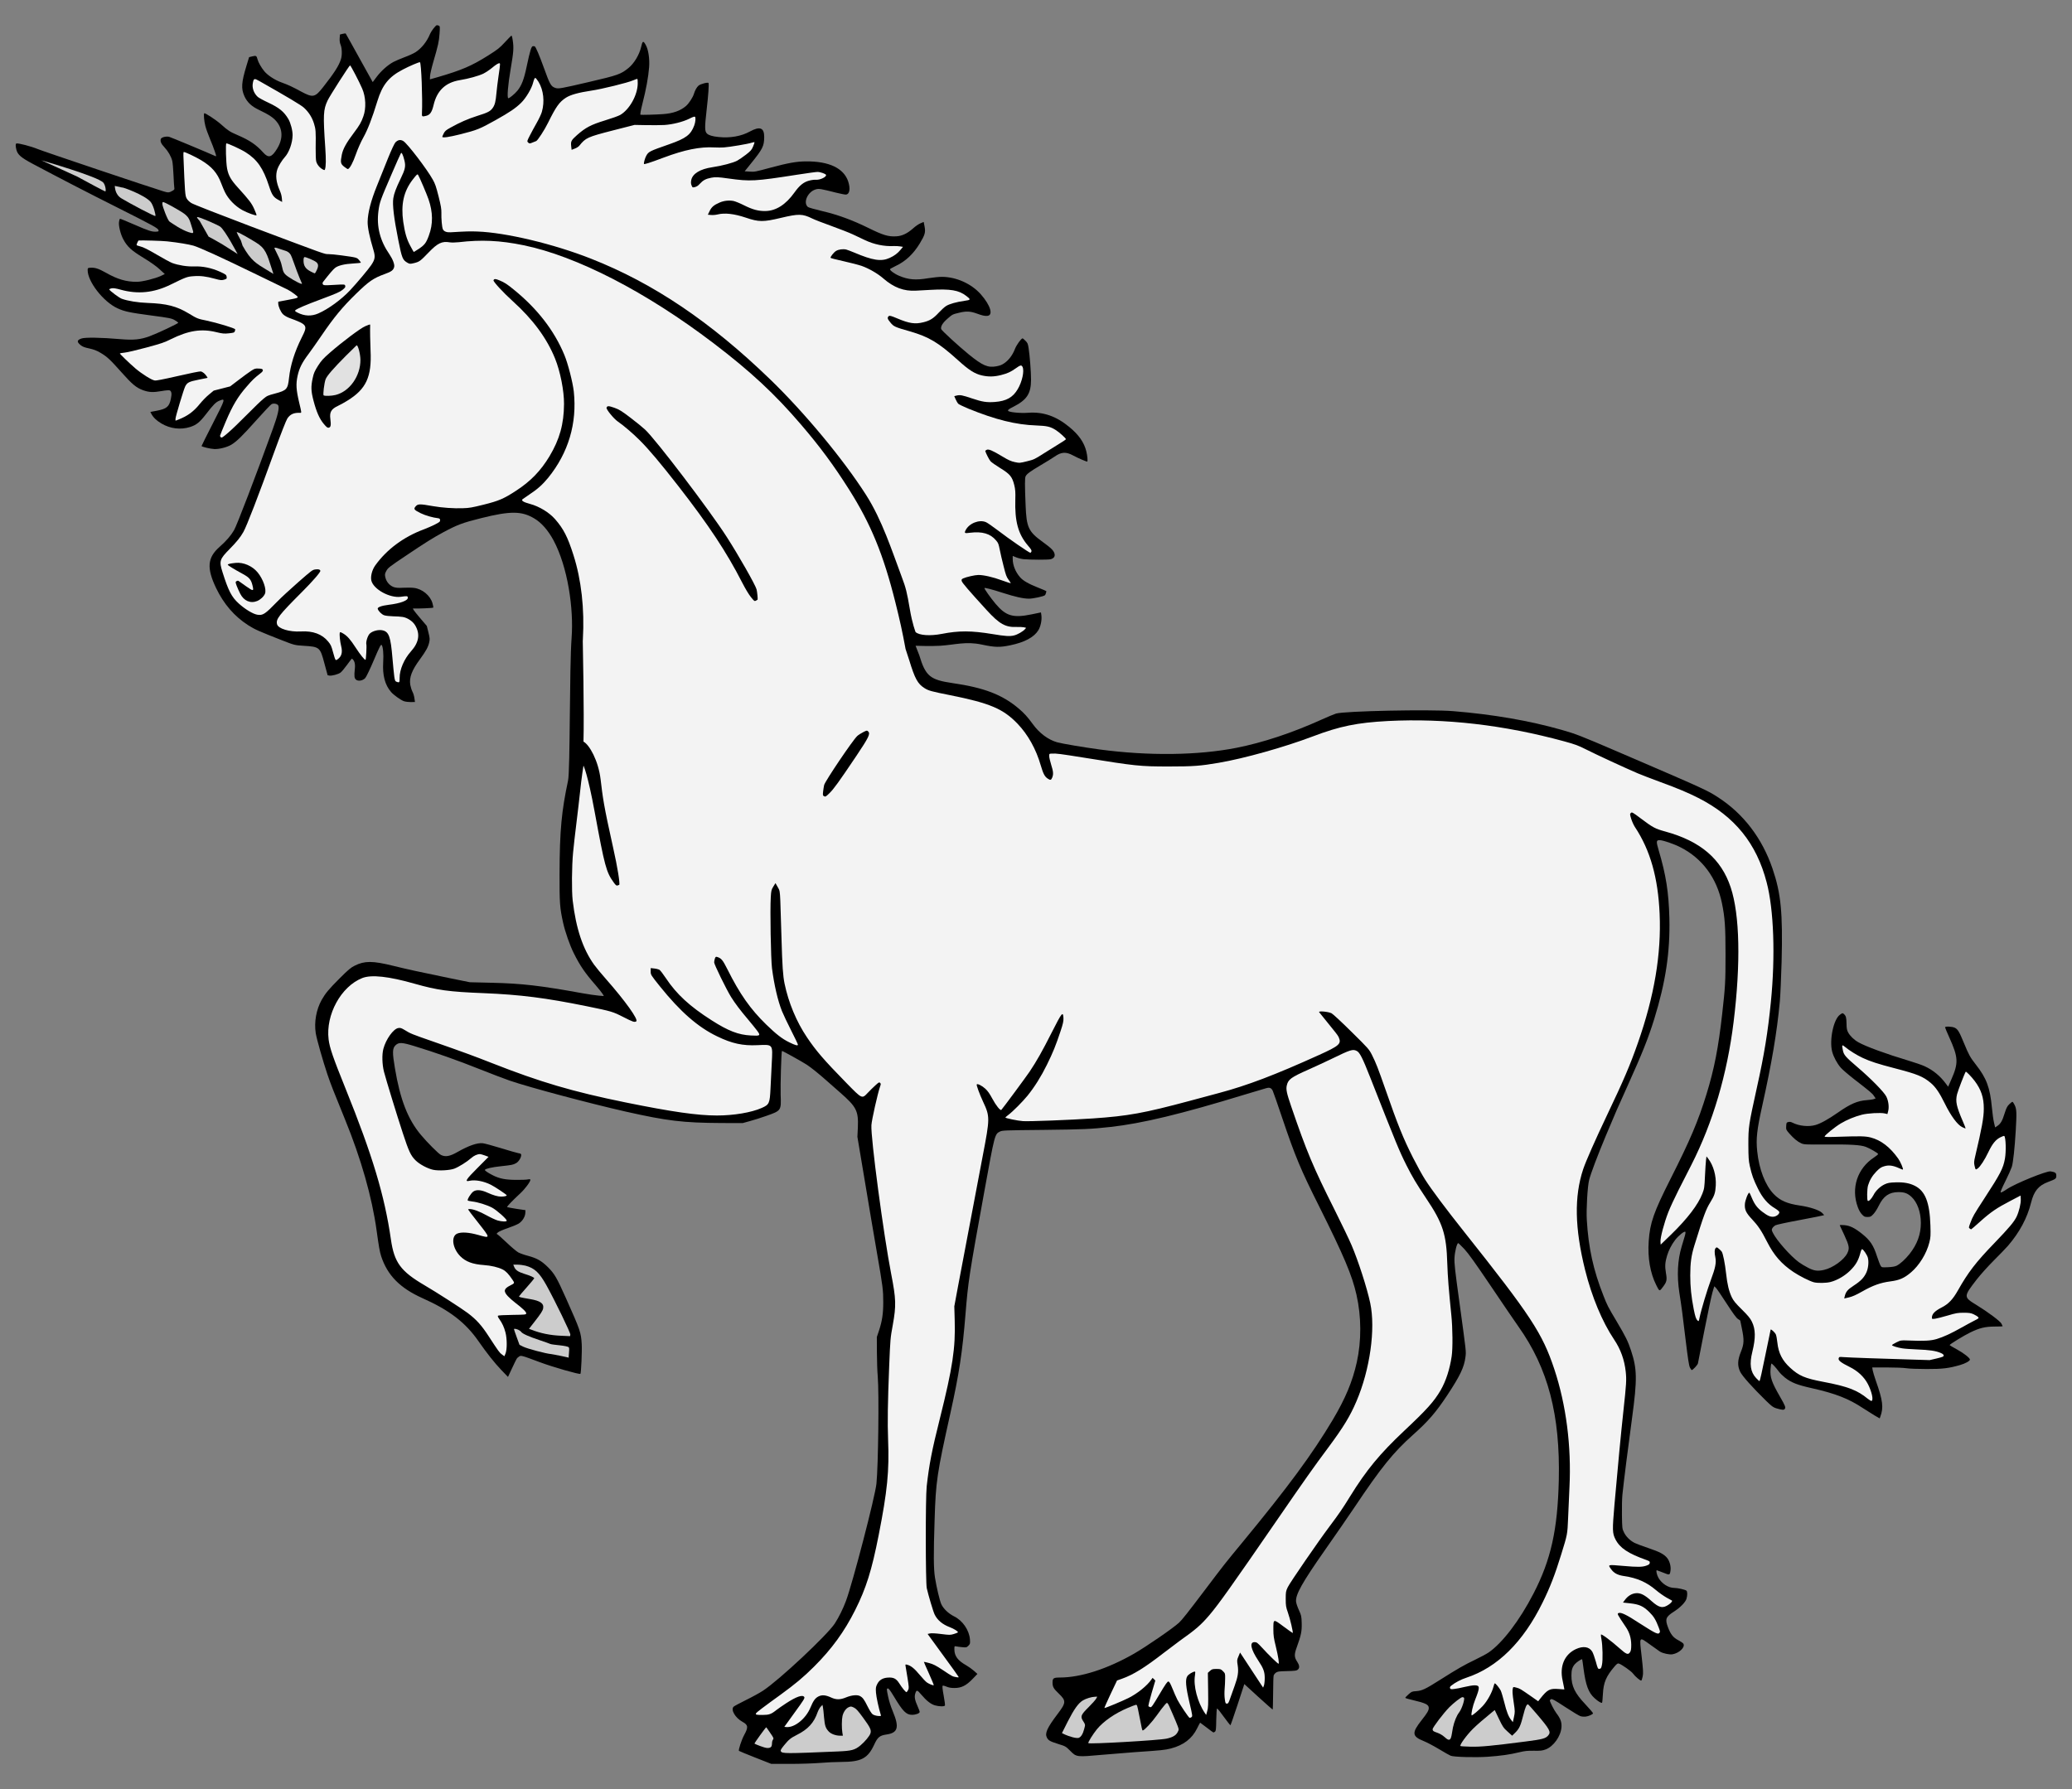
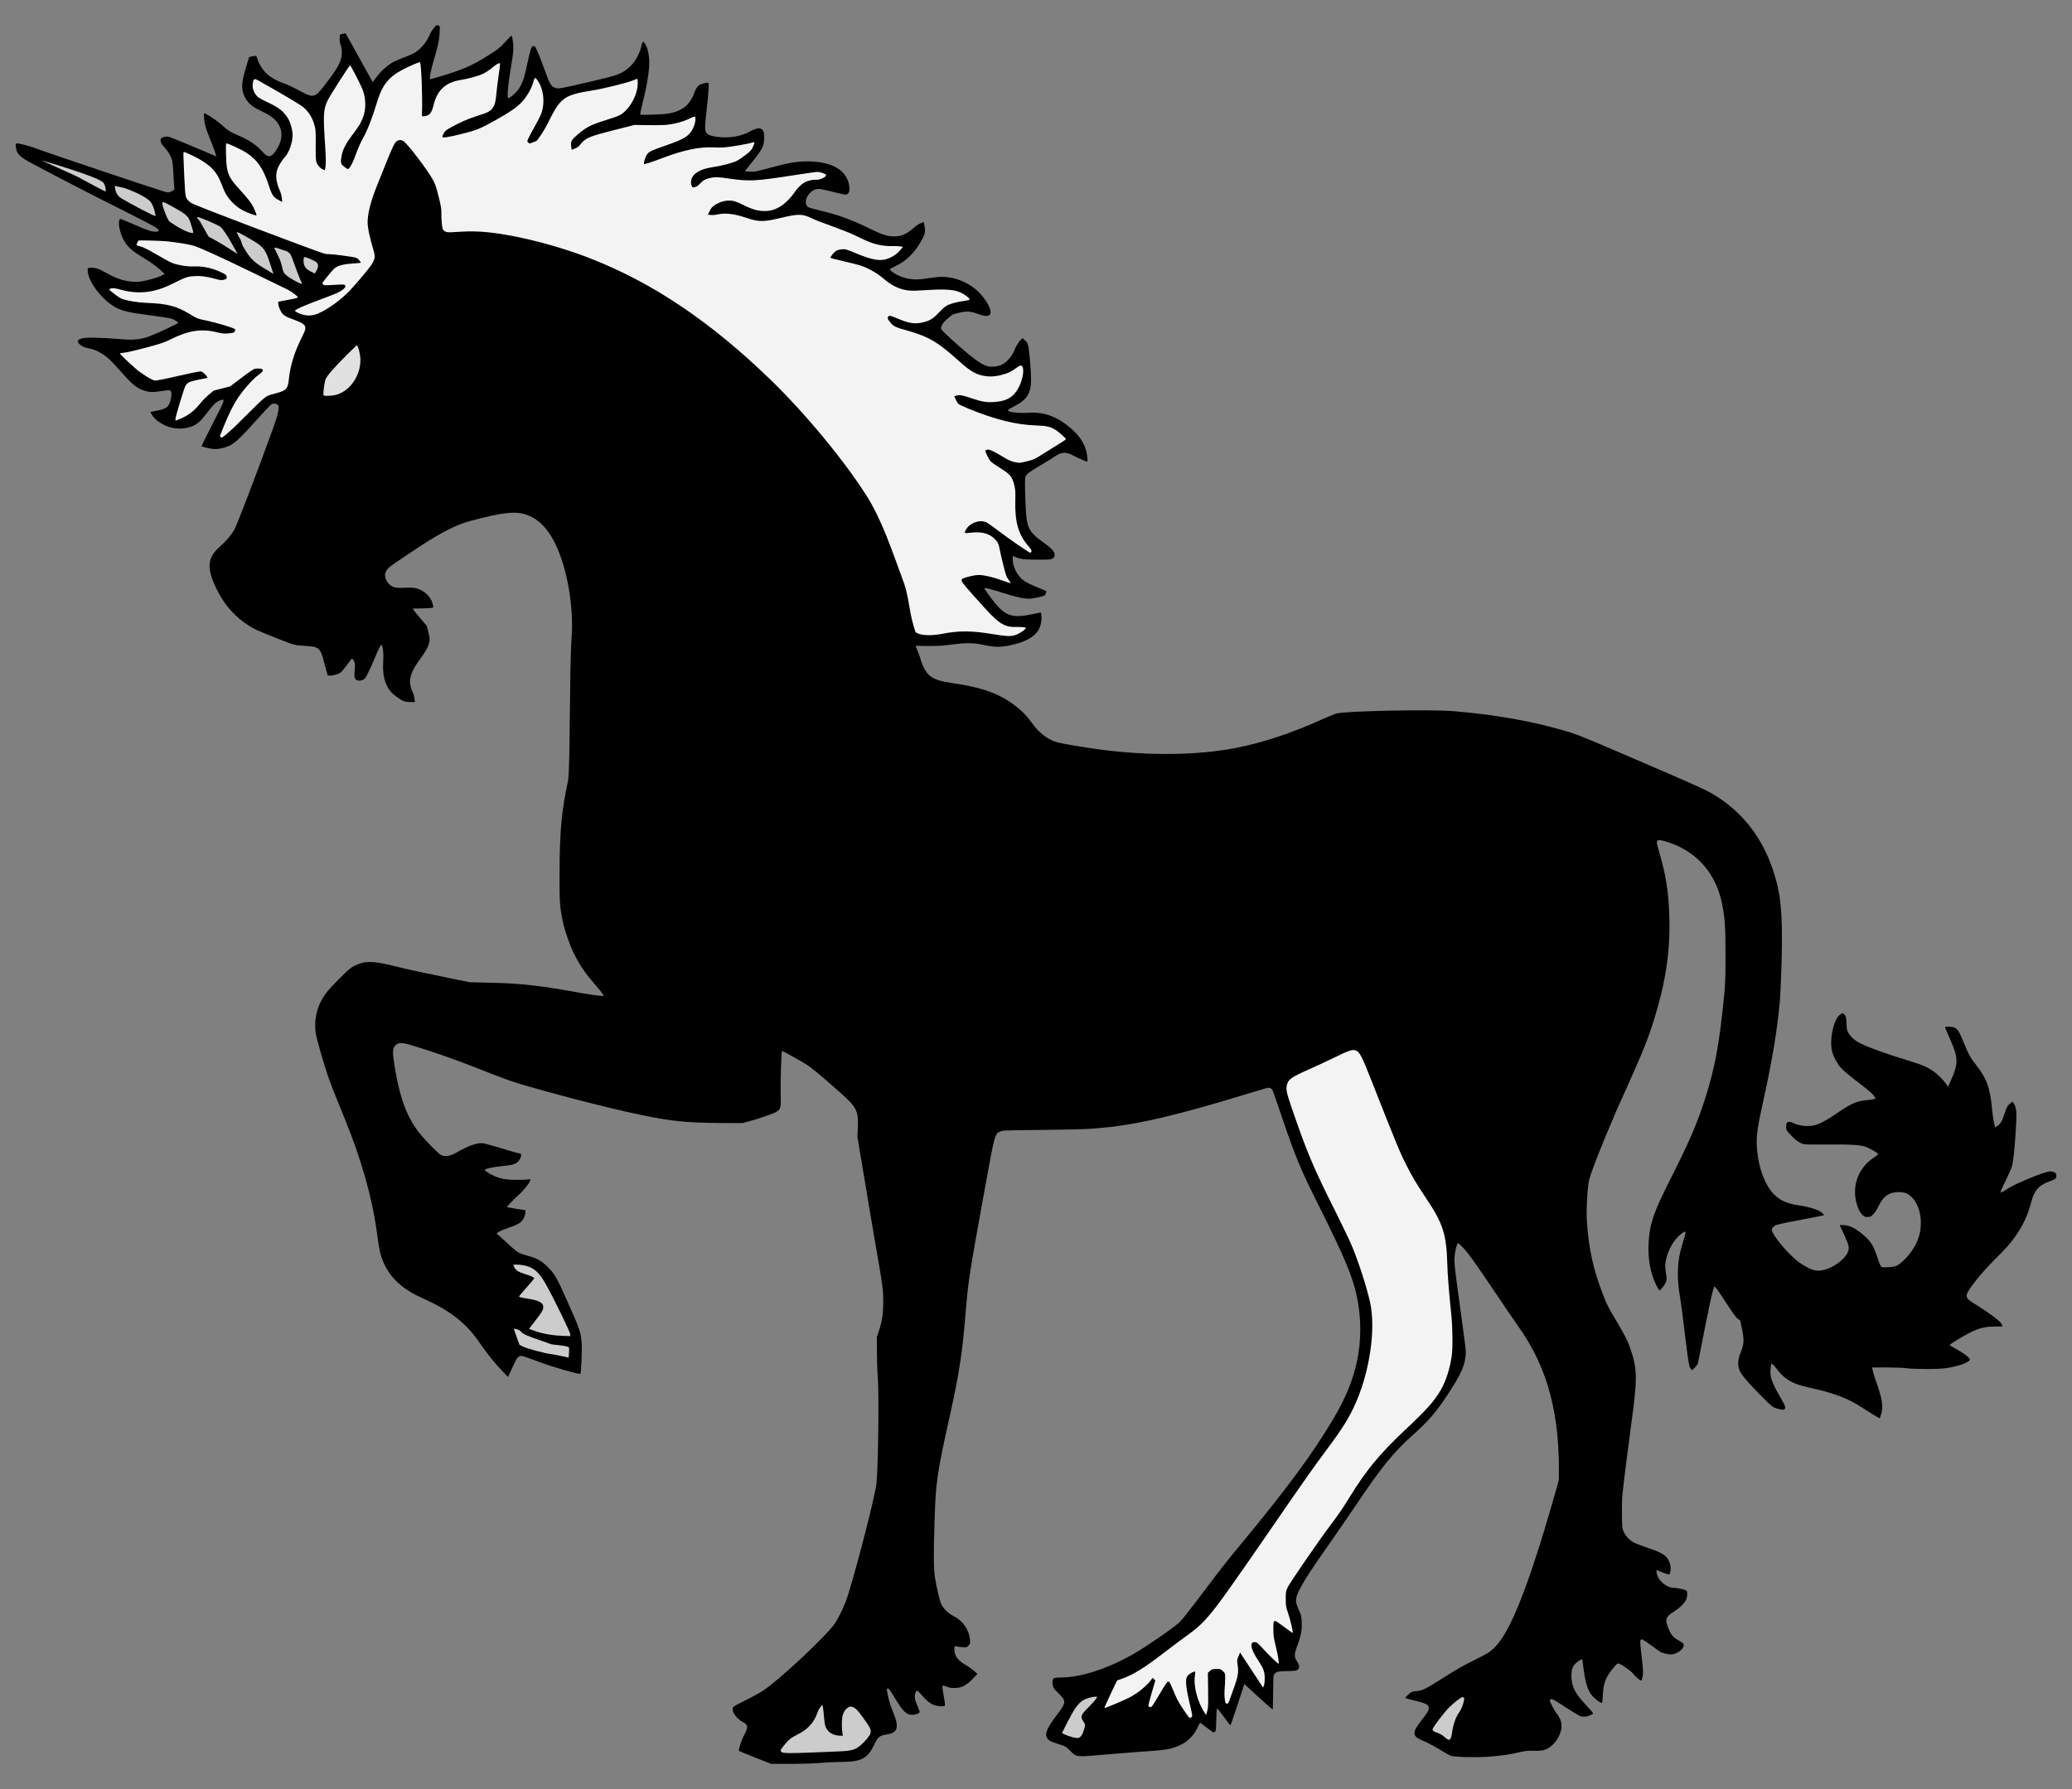
<svg xmlns="http://www.w3.org/2000/svg" version="1.1" viewBox="33.75 81 297 256.5" width="297" height="256.5">
  <rect x="33.75" y="81" width="297" height="256.5" fill="#808080" stroke="none" />
  <defs>
    <clipPath id="artboard_clip_path">
      <path d="M 33.75 81 L 330.75 81 L 330.75 327.784 L 313.875 337.5 L 33.75 337.5 Z" />
    </clipPath>
  </defs>
  <g id="Unicorn_Passant_(6)" stroke="none" stroke-opacity="1" stroke-dasharray="none" fill="none" fill-opacity="1">
    <title>Unicorn Passant (6)</title>
    <g id="Unicorn_Passant_(6)_Art" clip-path="url(#artboard_clip_path)">
      <title>Art</title>
      <g id="Group_113">
        <g id="Graphic_139">
-           <path d="M 115.174 192.916 C 114.255 197.263 113.974 199.932 113.955 206.329 C 113.946 210.456 113.992 211.159 114.471 213.316 C 114.762 214.611 115.428 216.534 115.99 217.65 C 116.891 219.46 117.604 220.501 119.123 222.236 C 119.573 222.762 120.033 223.334 120.127 223.493 L 120.305 223.803 L 119.517 223.737 C 119.086 223.699 118.054 223.549 117.228 223.399 C 111.169 222.302 108.59 222.002 104.238 221.899 L 101.096 221.824 L 98.047 221.205 C 93.63 220.295 92.129 219.966 90.037 219.451 C 87.177 218.747 86.014 218.738 84.607 219.441 C 84.035 219.723 83.697 220.004 82.421 221.28 C 80.892 222.808 80.395 223.409 79.861 224.347 C 79.082 225.744 78.763 227.526 79.007 229.121 C 79.148 230.002 80.058 233.182 80.696 235.077 C 81.23 236.624 81.493 237.29 83.209 241.502 C 85.507 247.129 87.074 252.644 87.73 257.4 C 88.049 259.707 88.18 260.467 88.387 261.105 C 89.287 263.853 91.088 265.672 94.305 267.117 C 98.16 268.833 100.477 270.606 102.343 273.298 C 103.525 274.996 104.66 276.431 105.607 277.415 L 106.564 278.41 L 107.136 277.19 C 107.849 275.68 107.811 275.737 108.112 275.521 C 108.412 275.286 108.421 275.286 111.132 276.299 C 112.98 276.993 116.825 278.091 116.947 277.969 C 117.05 277.866 117.191 274.724 117.135 273.72 C 117.031 272.013 116.938 271.75 114.893 267.164 C 113.552 264.162 113.233 263.609 112.267 262.652 C 111.366 261.761 110.7 261.386 109.434 261.048 C 108.918 260.917 108.299 260.692 108.046 260.561 C 107.793 260.42 107.024 259.773 106.329 259.107 C 105.645 258.45 105.026 257.916 104.96 257.916 C 104.904 257.906 104.979 257.803 105.129 257.681 C 105.288 257.55 105.926 257.278 106.545 257.071 C 107.174 256.856 107.877 256.565 108.112 256.415 C 108.627 256.087 109.021 255.458 109.05 254.905 L 109.068 254.501 L 107.783 254.314 C 107.08 254.201 106.48 254.089 106.442 254.061 C 106.376 253.995 107.174 253.16 108.346 252.072 C 109.012 251.453 109.772 250.431 109.772 250.159 C 109.772 250.056 109.687 250.046 109.415 250.093 C 109.228 250.14 108.459 250.168 107.708 250.159 C 106.208 250.149 105.345 249.981 104.416 249.512 C 103.713 249.165 103.197 248.808 103.253 248.724 C 103.366 248.546 104.266 248.339 105.504 248.208 C 107.136 248.03 107.296 248.002 107.727 247.758 C 108.093 247.561 108.459 246.97 108.459 246.595 C 108.459 246.435 108.384 246.379 108.065 246.332 C 107.84 246.294 106.714 245.966 105.551 245.61 C 104.388 245.253 103.216 244.934 102.953 244.906 C 102.156 244.822 100.946 245.244 99.342 246.154 C 98.235 246.792 97.588 246.904 96.959 246.585 C 96.584 246.398 94.99 244.794 94.08 243.706 C 92.204 241.464 91.107 238.641 90.356 234.139 C 89.981 231.925 89.991 231.316 90.422 230.884 C 90.9 230.406 91.332 230.424 93.17 230.987 C 96.05 231.86 99.426 233.051 102.512 234.289 C 104.21 234.964 106.151 235.705 106.817 235.93 C 109.594 236.887 118.213 239.185 123.428 240.367 C 129.384 241.708 131.663 241.98 137.16 242.008 L 140.208 242.017 L 141.287 241.717 C 141.878 241.558 142.909 241.23 143.566 240.995 C 145.742 240.226 145.732 240.245 145.648 237.975 C 145.601 236.652 145.742 231.766 145.836 231.672 C 145.873 231.625 148.79 233.248 149.4 233.651 C 150.085 234.111 151.097 234.927 152.167 235.874 C 152.608 236.268 153.517 237.065 154.183 237.647 C 156.519 239.691 156.81 240.273 156.716 242.627 L 156.65 243.987 L 157.701 250.253 C 158.273 253.704 159.051 258.328 159.436 260.523 C 160.299 265.466 160.355 265.963 160.355 267.717 C 160.355 269.34 160.196 270.4 159.745 271.769 L 159.436 272.688 L 159.445 274.892 C 159.455 276.102 159.501 277.669 159.567 278.353 C 159.764 280.698 159.642 291.109 159.38 293.698 C 159.201 295.536 155.984 307.908 155.018 310.506 C 154.596 311.65 153.968 312.907 153.405 313.77 C 152.307 315.44 145.46 321.855 143.134 323.384 C 142.684 323.684 141.577 324.294 140.677 324.735 C 139.786 325.175 138.979 325.607 138.904 325.691 C 138.463 326.132 139.148 327.295 140.18 327.858 C 140.996 328.308 141.043 328.618 140.414 329.762 C 140.049 330.428 139.561 331.919 139.673 332.022 C 139.711 332.06 140.771 332.501 142.018 332.989 L 144.307 333.889 L 146.989 333.889 C 148.518 333.889 150.394 333.823 151.323 333.748 C 152.223 333.673 153.602 333.608 154.371 333.608 C 157.204 333.598 158.141 333.11 159.061 331.122 C 159.548 330.062 159.849 329.818 160.805 329.678 C 162.456 329.443 162.681 328.665 161.743 326.404 C 161.434 325.663 161.18 324.875 161.04 324.181 C 160.833 323.178 160.833 323.112 160.993 323.075 C 161.124 323.037 161.312 323.29 161.884 324.228 C 163.159 326.357 163.647 326.854 164.482 326.854 C 165.017 326.854 165.579 326.639 165.579 326.432 C 165.579 326.357 165.448 326.001 165.289 325.654 C 164.895 324.772 164.801 324.303 164.932 323.844 C 165.12 323.234 165.204 323.243 165.814 323.966 C 166.536 324.819 167.155 325.316 167.755 325.494 C 168.365 325.673 169.134 325.682 169.2 325.513 C 169.228 325.438 169.144 324.8 169.012 324.078 C 168.862 323.29 168.806 322.746 168.862 322.69 C 168.909 322.643 169.134 322.69 169.416 322.812 C 169.753 322.953 170.072 323.009 170.569 323.009 C 171.554 323.009 172.248 322.662 173.158 321.714 L 173.852 320.992 L 173.355 320.542 C 173.073 320.298 172.576 319.942 172.248 319.754 C 171.048 319.079 170.56 318.432 170.55 317.484 C 170.55 316.987 170.55 316.987 170.813 317.044 C 170.954 317.072 171.338 317.128 171.676 317.156 C 172.257 317.212 172.295 317.203 172.558 316.95 C 172.811 316.696 172.82 316.64 172.783 316.049 C 172.68 314.717 171.732 313.329 170.494 312.729 C 169.706 312.344 168.956 311.622 168.665 310.966 C 168.44 310.45 167.99 308.565 167.774 307.204 C 167.568 305.929 167.549 303.894 167.718 298.857 C 167.887 293.379 168.055 292.254 169.978 283.615 C 171.235 277.95 171.704 274.845 172.145 269.405 C 172.52 264.744 172.67 263.768 174.827 251.913 C 176.328 243.631 176.338 243.603 177.069 243.237 C 177.426 243.059 177.698 243.049 183.353 242.993 C 189.075 242.927 190.125 242.88 192.92 242.571 C 197.441 242.074 203.116 240.704 212.148 237.937 C 213.649 237.487 215.046 237.065 215.262 237.009 C 215.741 236.878 215.975 236.971 216.181 237.375 C 216.256 237.515 216.885 239.326 217.579 241.389 C 219.399 246.782 220.186 248.677 222.822 253.929 C 226.386 261.067 227.559 263.834 228.187 266.629 C 228.9 269.771 228.909 273.242 228.234 276.299 C 227.615 279.085 226.583 281.542 224.773 284.581 C 221.828 289.515 218.395 294.176 211.867 302.093 C 209.306 305.197 209.259 305.254 206.474 308.94 C 203.941 312.288 203.181 313.245 202.759 313.639 C 201.868 314.455 198.107 317.044 196.306 318.085 C 192.47 320.279 188.69 321.499 185.679 321.508 C 184.77 321.508 184.62 321.602 184.62 322.212 C 184.62 322.84 184.76 323.093 185.511 323.806 C 186.589 324.847 186.58 325.1 185.361 326.714 C 183.841 328.721 183.494 329.499 183.813 330.118 C 184.029 330.531 184.254 330.662 185.445 331.038 C 186.486 331.357 186.524 331.385 187.143 332.004 C 188.062 332.923 188.006 332.923 191.861 332.576 C 193.577 332.426 195.659 332.257 196.485 332.201 C 200.236 331.947 200.705 331.901 201.559 331.685 C 203.388 331.216 204.626 330.269 205.348 328.787 C 205.564 328.346 205.761 327.98 205.78 327.98 C 205.798 327.98 206.22 328.299 206.718 328.683 C 207.215 329.068 207.646 329.387 207.684 329.387 C 207.721 329.387 207.824 329.331 207.909 329.265 C 208.04 329.171 208.068 328.927 208.087 327.567 C 208.106 326.611 208.153 325.973 208.209 325.954 C 208.265 325.935 208.697 326.47 209.175 327.145 C 209.663 327.811 210.085 328.355 210.113 328.355 C 210.15 328.355 210.61 327.023 211.145 325.401 L 212.111 322.446 L 214.108 324.275 C 215.215 325.279 216.144 326.104 216.172 326.104 C 216.2 326.104 216.228 325.063 216.238 323.778 C 216.247 322.502 216.275 321.358 216.313 321.236 C 216.341 321.114 216.491 320.917 216.632 320.814 C 216.866 320.645 217.054 320.617 218.085 320.589 C 219.445 320.561 219.633 320.533 219.83 320.326 C 220.055 320.101 220.008 319.726 219.699 319.257 C 219.267 318.61 219.248 318.216 219.605 317.231 C 220.252 315.44 220.365 314.896 220.336 313.723 C 220.308 312.701 220.28 312.607 219.942 311.857 C 219.736 311.416 219.558 310.881 219.53 310.656 C 219.417 309.643 220.365 307.955 223.666 303.237 C 225.101 301.192 227.005 298.435 227.887 297.122 C 231.742 291.363 233.468 289.233 236.291 286.71 C 238.467 284.769 239.583 283.484 241.215 281.008 C 243.025 278.269 243.626 277.022 243.804 275.577 C 243.916 274.724 243.944 275.042 242.95 267.764 C 242.294 263.009 242.2 262.155 242.237 261.339 C 242.284 260.429 242.584 259.229 242.772 259.229 C 242.819 259.229 243.213 259.623 243.663 260.092 C 244.273 260.758 245.183 262.033 247.471 265.419 C 249.122 267.867 250.885 270.465 251.401 271.188 C 255.65 277.172 257.404 283.85 257.188 293.229 C 257.019 300.32 256.063 304.625 253.568 309.456 C 251.579 313.32 249.084 316.584 247.115 317.925 C 246.796 318.141 245.914 318.61 245.173 318.966 C 243.626 319.707 242.706 320.233 240.202 321.818 C 238.045 323.187 237.595 323.393 236.75 323.459 C 236.141 323.497 236.075 323.534 235.644 323.919 C 235.381 324.153 235.175 324.378 235.175 324.416 C 235.175 324.463 235.653 324.603 236.235 324.735 C 238.11 325.175 238.551 325.391 238.551 325.879 C 238.551 326.226 238.326 326.611 237.538 327.605 C 236.084 329.443 236.131 329.94 237.82 330.616 C 238.251 330.784 239.227 331.3 239.996 331.76 C 240.755 332.219 241.515 332.651 241.684 332.717 C 242.125 332.904 245.183 332.989 246.993 332.867 C 248.878 332.735 250.191 332.548 251.495 332.229 C 252.311 332.032 252.667 331.994 253.615 332.004 C 254.581 332.022 254.825 331.994 255.303 331.816 C 256.428 331.394 257.479 329.931 257.573 328.627 C 257.62 327.905 257.432 327.389 256.841 326.62 C 256.522 326.198 255.903 324.997 255.903 324.782 C 255.903 324.744 255.978 324.66 256.081 324.613 C 256.222 324.538 256.579 324.735 258.098 325.729 C 259.111 326.395 260.096 326.986 260.274 327.042 C 260.462 327.108 260.79 327.136 261.006 327.117 C 261.475 327.061 262.094 326.779 262.094 326.629 C 262.094 326.564 261.587 325.982 260.978 325.326 C 259.486 323.75 258.998 322.737 258.998 321.227 C 258.998 320.439 259.111 320.045 259.477 319.604 C 259.73 319.304 260.471 318.807 260.537 318.901 C 260.555 318.919 260.64 319.492 260.724 320.167 C 261.043 322.615 261.437 323.684 262.319 324.472 C 262.825 324.932 263.294 325.213 263.388 325.119 C 263.426 325.091 263.472 324.528 263.51 323.872 C 263.594 322.221 263.97 321.339 265.17 319.932 C 265.508 319.538 265.63 319.454 265.789 319.501 C 266.211 319.632 267.59 320.608 267.824 320.936 C 268.125 321.358 268.903 322.015 269.016 321.94 C 269.063 321.911 269.147 321.649 269.213 321.349 C 269.306 320.88 269.288 320.476 269.063 318.479 C 268.725 315.543 268.659 315.627 270.282 316.79 C 270.91 317.25 271.539 317.691 271.679 317.784 C 272.092 318.047 273.03 318.244 273.471 318.178 C 274.446 318.01 275.337 317.165 275.047 316.659 C 275 316.565 274.671 316.349 274.324 316.162 C 273.593 315.787 273.227 315.327 272.842 314.314 C 272.392 313.123 272.514 312.804 273.724 312.035 C 274.625 311.453 275.356 310.694 275.497 310.197 C 275.638 309.699 275.628 309.174 275.478 309.052 C 275.3 308.902 274.221 308.658 273.724 308.658 C 272.899 308.658 271.942 308.039 271.473 307.214 C 271.239 306.811 271.089 306.126 271.239 306.126 C 271.267 306.126 271.67 306.276 272.139 306.464 C 273.086 306.848 273.105 306.848 273.199 306.173 C 273.283 305.61 273.096 304.869 272.749 304.409 C 272.317 303.847 271.679 303.5 270 302.937 C 269.185 302.665 268.312 302.337 268.068 302.215 C 267.412 301.886 266.83 301.314 266.53 300.695 C 266.277 300.179 266.267 300.123 266.239 298.247 C 266.221 297.187 266.249 295.855 266.305 295.293 C 266.493 293.464 267.149 288.267 267.693 284.272 C 268.444 278.729 268.415 277.256 267.534 274.602 C 267.093 273.279 266.793 272.66 265.48 270.447 C 264.232 268.346 264.148 268.195 263.594 266.779 C 262.141 263.112 261.437 259.913 261.203 255.899 C 261.109 254.436 261.306 251.059 261.531 250.196 C 261.765 249.249 262.731 246.707 263.923 243.846 C 265.339 240.47 265.63 239.795 267.065 236.634 C 269.166 231.972 270 229.89 270.863 227.114 C 272.505 221.805 273.152 217.5 273.039 212.66 C 272.946 208.936 272.561 206.469 271.511 202.924 C 271.135 201.658 271.145 201.451 271.623 201.451 C 272.111 201.451 273.677 201.986 274.662 202.493 C 277.757 204.078 279.83 206.873 280.571 210.484 C 280.993 212.519 281.087 213.87 281.087 217.865 C 281.087 221.786 281.049 222.443 280.609 226.354 C 280.055 231.25 279.483 234.204 278.367 237.844 C 277.166 241.736 276.041 244.409 273.18 250.065 C 270.798 254.783 270.254 256.321 270.076 258.947 C 269.907 261.32 270.291 263.524 271.154 265.241 C 271.633 266.198 271.604 266.198 272.186 265.41 C 272.664 264.753 272.721 264.491 272.542 263.496 C 272.383 262.549 272.42 261.968 272.711 261.011 C 272.964 260.204 273.33 259.491 273.855 258.788 C 274.343 258.15 275.187 257.465 275.328 257.606 C 275.375 257.653 275.337 257.925 275.225 258.291 C 275.122 258.628 274.934 259.257 274.803 259.698 C 274.212 261.658 274.099 263.881 274.465 266.31 C 274.803 268.467 274.915 269.33 275.366 273.101 C 275.703 275.858 275.844 276.796 275.985 277.068 C 276.088 277.265 276.2 277.425 276.247 277.425 C 276.397 277.425 277.073 276.703 277.129 276.478 C 277.157 276.356 277.588 274.18 278.076 271.647 C 278.573 269.115 279.089 266.676 279.23 266.226 L 279.474 265.419 L 279.699 265.625 C 279.821 265.738 280.515 266.751 281.237 267.877 C 282.184 269.34 282.644 269.968 282.878 270.109 C 283.057 270.221 283.197 270.315 283.197 270.334 C 283.197 270.343 283.301 270.85 283.432 271.469 C 283.769 273.12 283.751 273.673 283.291 274.808 C 282.803 276.027 282.775 276.796 283.188 277.669 C 283.469 278.269 284.961 279.938 286.912 281.843 C 287.69 282.602 287.915 282.771 288.337 282.902 C 289.2 283.156 289.435 283.174 289.566 283.015 C 289.744 282.799 289.66 282.574 288.909 281.27 C 287.7 279.169 287.446 278.438 287.54 277.265 C 287.568 276.881 287.624 276.534 287.653 276.506 C 287.718 276.431 288.234 276.975 288.731 277.641 C 288.909 277.884 289.313 278.278 289.622 278.522 C 290.541 279.235 291.357 279.554 293.449 280.023 C 296.835 280.783 298.739 281.524 300.784 282.884 C 301.3 283.221 302.05 283.69 302.453 283.934 L 303.185 284.356 L 303.269 284.122 C 303.766 282.818 303.644 281.796 302.622 278.926 C 302.416 278.335 302.219 277.669 302.181 277.453 L 302.116 277.05 L 304.189 277.05 C 305.342 277.05 306.58 277.097 306.993 277.162 C 307.406 277.228 308.672 277.275 309.882 277.275 C 312.199 277.284 313.08 277.172 314.712 276.703 C 315.444 276.496 316.119 276.121 316.119 275.924 C 316.119 275.69 315.2 274.977 314.262 274.47 C 313.69 274.161 313.221 273.879 313.212 273.842 C 313.212 273.729 315.294 272.454 316.175 272.032 C 317.507 271.384 318.305 271.197 319.655 271.188 C 320.293 271.188 320.809 271.169 320.809 271.141 C 320.8 271.112 320.724 270.953 320.64 270.775 C 320.462 270.418 318.717 269.115 317.038 268.083 C 315.181 266.948 315.181 266.91 317.104 264.425 C 317.62 263.759 318.708 262.549 319.543 261.714 C 320.368 260.889 321.287 259.942 321.578 259.604 C 323.229 257.681 324.336 255.627 324.889 253.404 C 325.302 251.753 325.949 250.975 327.318 250.459 C 328.434 250.037 328.5 249.99 328.5 249.559 C 328.5 249.155 328.359 249.052 327.684 248.94 C 327.121 248.846 322.582 250.693 321.39 251.509 C 320.912 251.838 320.584 252.007 320.527 251.95 C 320.471 251.894 320.724 251.294 321.193 250.365 C 321.606 249.54 322.019 248.602 322.122 248.292 C 322.319 247.655 322.535 245.61 322.685 243.124 C 322.835 240.554 322.816 240.038 322.544 239.457 C 322.422 239.194 322.272 238.969 322.206 238.969 C 322.15 238.969 321.944 239.129 321.747 239.326 C 321.456 239.607 321.334 239.86 321.09 240.629 C 320.762 241.699 320.527 242.102 320.058 242.421 L 319.73 242.637 L 319.571 241.952 C 319.477 241.577 319.346 240.611 319.271 239.813 C 318.999 236.924 318.502 235.583 316.963 233.623 C 316.147 232.582 315.969 232.254 315.275 230.575 C 314.6 228.924 314.375 228.549 313.934 228.342 C 313.559 228.164 312.555 228.127 312.555 228.286 C 312.555 228.352 312.827 228.989 313.155 229.721 C 314.468 232.629 314.506 233.388 313.427 235.827 L 312.996 236.803 L 312.668 236.362 C 311.842 235.246 310.82 234.411 309.629 233.867 C 309.253 233.689 308.203 233.332 307.303 233.06 C 304.16 232.122 301.159 231.025 300.118 230.424 C 299.499 230.077 298.927 229.515 298.655 229.008 C 298.486 228.689 298.439 228.436 298.43 227.742 C 298.411 226.86 298.355 226.654 298.045 226.373 C 297.867 226.223 297.848 226.223 297.482 226.485 C 296.563 227.151 295.944 230.124 296.375 231.785 C 296.572 232.525 297.079 233.473 297.604 234.073 C 297.848 234.354 298.702 235.086 299.508 235.714 C 301.872 237.543 302.125 237.759 302.369 238.134 L 302.603 238.481 L 302.35 238.575 C 302.209 238.631 301.759 238.697 301.347 238.725 C 300.005 238.819 298.974 239.26 297.173 240.526 C 295.841 241.455 294.734 242.074 293.993 242.289 C 293.008 242.58 291.629 242.44 290.692 241.961 C 290.448 241.839 290.269 241.811 290.082 241.867 C 289.829 241.933 289.81 241.971 289.782 242.449 C 289.754 242.946 289.772 242.984 290.232 243.509 C 290.86 244.222 291.395 244.672 291.92 244.906 C 292.324 245.094 292.483 245.103 295.438 245.085 C 298.992 245.056 300.455 245.141 301.215 245.432 C 301.797 245.657 302.913 246.304 302.96 246.445 C 302.979 246.501 302.716 246.717 302.378 246.942 C 299.977 248.508 299.039 251.359 300.052 254.079 C 300.202 254.492 300.427 254.895 300.643 255.111 C 300.953 255.439 301.037 255.477 301.44 255.477 C 301.853 255.477 301.928 255.439 302.275 255.074 C 302.491 254.858 302.838 254.314 303.054 253.864 C 303.72 252.485 304.545 251.913 305.867 251.913 C 306.73 251.913 307.162 252.072 307.725 252.579 C 308.569 253.357 309.085 254.764 309.085 256.33 C 309.085 257.962 308.569 259.379 307.462 260.786 C 306.834 261.564 306.158 262.183 305.614 262.465 C 305.389 262.577 304.995 262.652 304.385 262.68 C 303.494 262.718 303.476 262.718 303.326 262.483 C 303.241 262.361 303.007 261.742 302.8 261.123 C 302.294 259.538 301.834 258.844 300.671 257.906 C 299.611 257.062 298.945 256.724 298.12 256.649 C 297.726 256.612 297.445 256.621 297.463 256.678 C 297.482 256.724 297.773 257.343 298.101 258.047 C 298.824 259.613 298.889 259.97 298.542 260.673 C 298.073 261.63 296.46 262.784 295.203 263.065 C 294.303 263.271 293.777 263.206 292.933 262.765 C 292.502 262.549 291.901 262.183 291.592 261.958 C 290.391 261.076 288.394 258.816 287.868 257.737 C 287.69 257.362 287.681 257.297 287.803 257.081 C 287.878 256.95 288.065 256.771 288.215 256.678 C 288.384 256.584 289.847 256.265 291.826 255.899 C 293.655 255.552 295.175 255.252 295.203 255.224 C 295.231 255.205 295.09 255.036 294.903 254.867 C 294.471 254.473 293.149 254.042 291.733 253.836 C 289.913 253.573 288.891 253.123 287.99 252.185 C 286.771 250.919 285.889 248.621 285.627 246.051 C 285.439 244.25 285.589 242.974 286.349 239.532 C 287.718 233.388 288.45 229.055 288.872 224.572 C 288.947 223.746 289.06 221.195 289.125 218.897 C 289.303 211.872 289.041 209.096 287.821 205.531 C 286.339 201.189 283.676 197.69 280.055 195.336 C 278.442 194.286 278.236 194.192 265.564 188.742 C 260.283 186.472 259.599 186.21 257.62 185.647 C 252.967 184.325 247.781 183.424 242.022 182.955 C 238.673 182.683 226.499 182.936 225.261 183.302 C 224.989 183.387 224.041 183.781 223.15 184.184 C 218.939 186.088 214.765 187.467 210.976 188.217 C 205.442 189.305 198.398 189.389 191.373 188.452 C 189.206 188.161 185.961 187.617 185.276 187.42 C 183.991 187.054 182.725 186.107 181.796 184.822 C 181.055 183.799 180.53 183.218 179.742 182.561 C 177.407 180.592 174.827 179.597 170.316 178.941 C 167.059 178.466 166.424 177.945 165.516 174.932 L 164.99 173.584 C 164.99 173.584 167.318 173.661 168.492 173.584 C 170.674 173.441 172.197 172.926 174.474 173.412 C 176.353 173.814 177.054 173.832 178.56 173.515 C 180.61 173.091 181.966 172.366 182.585 171.361 C 182.916 170.824 183.105 169.917 183.028 169.259 L 182.962 168.802 L 181.602 169.083 C 178.963 169.625 177.941 169.329 176.459 167.571 C 175.743 166.716 174.805 165.393 174.861 165.312 C 174.909 165.232 175.921 165.492 177.509 166.005 C 179.253 166.565 180.411 166.828 181.244 166.833 C 181.833 166.831 183.394 166.5 183.544 166.327 C 183.621 166.25 183.751 165.84 183.729 165.749 C 183.724 165.731 183.171 165.492 182.496 165.225 C 181.177 164.704 180.385 164.244 179.965 163.759 C 179.301 162.996 178.913 162.02 178.913 161.131 L 178.914 160.705 L 179.43 160.915 C 179.71 161.029 180.203 161.147 180.519 161.175 C 181.488 161.262 183.993 161.266 184.33 161.182 C 184.803 161.064 185.003 160.782 184.908 160.4 C 184.795 159.945 184.447 159.596 183.219 158.704 C 181.166 157.215 180.884 156.628 180.761 153.459 C 180.64 150.531 180.638 149.516 180.763 149.282 C 180.955 148.925 181.396 148.602 182.912 147.703 C 183.704 147.234 184.61 146.68 184.905 146.471 C 185.884 145.782 186.542 145.744 187.569 146.3 C 188.318 146.703 189.562 147.234 189.605 147.174 C 189.678 147.04 189.617 146.33 189.458 145.693 C 189.143 144.428 188.388 143.341 187.026 142.22 C 185.139 140.661 183.288 140.021 181.142 140.178 C 179.966 140.269 178.299 140.095 178.247 139.885 C 178.213 139.749 178.361 139.644 179.005 139.32 C 180.943 138.333 181.533 137.442 181.539 135.449 C 181.544 134.385 181.355 131.919 181.191 130.915 C 181.085 130.256 181.055 130.176 180.733 129.85 C 180.539 129.657 180.355 129.5 180.319 129.509 C 180.091 129.566 179.44 130.482 179.224 131.048 C 178.902 131.892 178.358 132.617 177.732 133.054 C 177.345 133.324 177.116 133.411 176.563 133.519 C 175.343 133.746 174.584 133.413 172.594 131.793 C 171.125 130.593 168.706 128.373 168.659 128.182 C 168.561 127.791 168.871 127.288 169.579 126.677 C 170.277 126.068 170.287 126.065 171.208 125.845 C 172.236 125.589 172.832 125.614 173.747 125.947 C 174.534 126.234 174.882 126.312 175.234 126.291 C 176.178 126.24 175.749 124.79 174.322 123.174 C 172.969 121.665 170.825 120.702 168.773 120.691 C 168.356 120.689 167.49 120.779 166.848 120.881 C 165.012 121.194 163.957 121.109 162.615 120.535 C 161.935 120.25 161.244 119.726 161.332 119.579 C 161.36 119.533 161.735 119.333 162.165 119.12 C 163.567 118.461 164.685 117.399 165.602 115.885 C 166.333 114.668 166.431 114.325 166.284 113.501 L 166.152 112.819 L 165.706 113.007 C 165.452 113.109 164.987 113.418 164.625 113.75 C 163.802 114.478 163.041 114.841 162.22 114.882 C 161.067 114.947 160.334 114.723 158.174 113.657 C 155.916 112.548 153.778 111.767 151.665 111.278 C 150.607 111.03 149.661 110.763 149.552 110.674 C 148.822 110.035 149.54 108.454 150.718 108.141 C 151.153 108.023 151.405 108.066 153.634 108.632 C 154.23 108.773 154.833 108.903 154.976 108.896 C 155.534 108.883 155.678 108.064 155.326 107.002 C 154.678 105.104 152.575 104.111 149.285 104.138 C 147.914 104.142 146.694 104.369 144.139 105.054 C 141.994 105.637 141.9 105.651 141.202 105.603 L 140.495 105.557 L 141.321 104.529 C 143.088 102.349 143.279 101.953 143.291 100.645 C 143.297 99.31 142.676 99.068 141.247 99.85 C 139.997 100.538 138.414 100.817 136.746 100.643 C 135.864 100.554 135.341 100.394 135.086 100.148 C 134.756 99.834 134.75 99.266 135.031 96.827 C 135.281 94.609 135.384 93.201 135.311 92.91 C 135.27 92.746 134.153 93.034 133.876 93.278 C 133.614 93.507 133.361 93.967 133.208 94.478 C 133.053 94.981 132.493 95.836 132.088 96.188 C 131.294 96.879 130.229 97.261 128.784 97.36 C 127.74 97.437 125.704 97.49 125.558 97.449 C 125.486 97.428 125.591 96.842 125.848 95.82 C 126.359 93.837 126.688 92.015 126.793 90.655 C 126.89 89.451 126.688 88.1 126.311 87.44 C 125.947 86.796 125.852 86.839 125.649 87.731 C 125.393 88.839 124.658 90.076 123.847 90.742 C 122.755 91.633 122.339 91.785 118.255 92.735 C 114.071 93.711 113.793 93.761 113.327 93.597 C 112.722 93.38 112.563 93.091 111.713 90.732 C 111.057 88.914 110.546 87.717 110.391 87.639 C 110.371 87.635 110.271 87.621 110.164 87.619 C 109.918 87.603 109.754 88.146 109.232 90.587 C 108.857 92.381 108.511 93.28 107.91 94.01 C 107.548 94.458 106.706 95.151 106.601 95.08 C 106.41 94.973 106.566 93.117 106.941 90.936 C 107.372 88.402 107.411 87.86 107.239 86.743 C 107.151 86.195 107.11 86.07 107.019 86.131 C 106.962 86.174 106.538 86.609 106.081 87.1 C 105.35 87.891 105.091 88.091 103.73 88.952 C 101.34 90.457 99.943 91.056 96.464 92.069 L 95.372 92.38 L 95.395 91.891 C 95.407 91.627 95.61 90.735 95.845 89.932 C 96.56 87.492 96.677 86.951 96.755 85.829 C 96.824 84.826 96.815 84.751 96.642 84.678 C 96.544 84.635 96.41 84.6 96.355 84.614 C 96.173 84.659 95.568 85.448 95.392 85.869 C 94.962 86.934 94.19 87.909 93.334 88.47 C 93.077 88.641 92.367 88.972 91.755 89.193 C 91.145 89.422 90.422 89.738 90.139 89.885 C 89.329 90.319 88.389 91.163 87.756 91.997 L 87.176 92.77 L 85.262 89.323 C 84.219 87.427 83.333 85.85 83.304 85.809 C 83.276 85.777 83.079 85.798 82.86 85.852 L 82.478 85.947 L 82.439 86.489 C 82.416 86.862 82.459 87.151 82.582 87.449 C 82.775 87.952 82.801 88.912 82.624 89.478 C 82.327 90.422 81.68 91.434 80.066 93.489 C 78.901 94.979 78.605 95.033 76.931 94.136 C 75.644 93.432 75.066 93.17 74.12 92.826 C 73.188 92.498 72.14 91.821 71.655 91.236 C 71.217 90.717 70.771 89.939 70.665 89.511 C 70.535 88.993 70.456 88.945 69.928 89.077 L 69.455 89.195 L 69.072 90.45 C 68.356 92.813 68.294 93.689 68.778 94.777 C 69.171 95.655 69.803 96.251 70.876 96.757 C 72.304 97.445 72.927 97.85 73.402 98.437 C 74.293 99.53 74.327 100.904 73.491 102.282 C 72.712 103.578 72.234 103.717 71.482 102.87 C 70.477 101.748 69.536 101.112 67.771 100.354 C 66.711 99.903 66.422 99.714 65.452 98.844 C 64.729 98.193 63.089 97.123 63.023 97.246 C 62.921 97.416 63.009 98.351 63.183 99.052 C 63.279 99.434 63.569 100.251 63.828 100.863 C 64.087 101.475 64.412 102.313 64.541 102.715 C 64.757 103.348 64.771 103.441 64.641 103.386 C 63.195 102.742 58.244 100.68 57.996 100.616 C 57.525 100.511 56.863 100.686 56.792 100.945 C 56.706 101.295 56.853 101.616 57.315 102.11 C 57.853 102.682 58.281 103.426 58.442 104.072 C 58.503 104.318 58.582 105.255 58.622 106.153 C 58.661 107.043 58.71 107.862 58.74 107.98 C 58.778 108.135 58.721 108.217 58.466 108.358 C 57.984 108.633 57.861 108.644 57.17 108.43 C 55.161 107.819 39.998 102.716 39.148 102.367 C 38.22 101.98 36.38 101.501 36.107 101.569 C 35.97 101.603 35.963 101.924 36.095 102.452 C 36.274 103.171 36.745 103.585 38.439 104.487 C 42.539 106.664 46.168 108.543 50.644 110.791 C 55.806 113.39 56.4 113.716 56.472 114.007 C 56.513 114.171 56.47 114.191 56.156 114.212 C 55.549 114.257 55.044 114.093 53.015 113.206 C 51.93 112.733 51.005 112.354 50.959 112.366 C 50.904 112.379 50.838 112.58 50.809 112.809 C 50.726 113.371 51.035 114.609 51.439 115.339 C 52.01 116.386 52.574 116.903 54.295 117.953 C 55.321 118.577 56.13 119.148 56.619 119.597 L 57.371 120.289 L 56.828 120.55 C 56.015 120.936 54.15 121.401 53.367 121.403 C 51.852 121.413 50.569 121.037 48.934 120.101 C 47.877 119.505 47.351 119.336 46.678 119.388 C 46.346 119.413 46.321 119.428 46.316 119.681 C 46.272 121.326 48.554 124.275 50.603 125.205 C 51.597 125.663 52.331 125.818 55.461 126.236 C 57.979 126.565 58.366 126.643 58.787 126.896 C 59.057 127.05 59.282 127.217 59.296 127.271 C 59.323 127.38 56.304 128.8 55.161 129.22 C 53.858 129.691 52.895 129.785 50.989 129.623 C 48.291 129.387 45.932 129.347 45.427 129.531 C 44.77 129.762 44.733 130.003 45.295 130.472 C 45.563 130.695 45.875 130.821 46.536 130.955 C 47.191 131.101 47.617 131.256 48.185 131.598 C 49.129 132.165 49.506 132.515 51.17 134.382 C 52.678 136.084 53.298 136.597 54.244 136.941 C 55.104 137.248 55.702 137.283 56.924 137.065 C 57.497 136.961 57.982 136.927 58.08 136.97 C 58.344 137.098 58.396 137.462 58.247 138.147 C 58.021 139.295 57.655 139.609 56.263 139.879 L 55.302 140.06 L 55.432 140.308 C 55.711 140.848 56.182 141.301 56.896 141.722 C 58.165 142.469 59.65 142.649 61.011 142.214 C 61.914 141.921 62.381 141.543 63.294 140.359 C 64.316 139.031 64.701 138.635 65.222 138.438 C 66.1 138.083 66.073 138.168 64.278 141.67 C 63.374 143.432 62.64 144.91 62.64 144.949 C 62.668 145.058 63.932 145.362 64.478 145.38 C 65.163 145.412 66.271 145.126 66.863 144.786 C 67.639 144.331 68.478 143.513 70.495 141.25 C 71.561 140.057 72.54 139.02 72.667 138.95 C 72.961 138.77 73.543 138.896 73.645 139.15 C 73.8 139.537 73.56 140.554 72.867 142.467 C 70.418 149.235 67.695 156.342 67.294 157.022 C 66.832 157.804 66.187 158.555 65.213 159.416 C 63.479 160.951 63.355 162.432 64.716 165.292 C 65.824 167.606 67.347 169.372 69.337 170.645 C 70.247 171.231 70.888 171.515 74.165 172.796 C 75.912 173.482 76.005 173.507 77.213 173.583 C 79.579 173.727 79.629 173.773 80.253 176.121 L 80.711 177.805 L 80.957 177.859 C 81.3 177.919 82.245 177.674 82.561 177.43 C 82.709 177.326 83.135 176.823 83.501 176.316 C 83.859 175.812 84.175 175.414 84.198 175.427 C 84.573 175.691 84.705 176.181 84.604 176.979 C 84.503 177.932 84.537 178.262 84.799 178.458 C 85.131 178.704 85.768 178.584 86.109 178.208 C 86.253 178.047 86.813 176.883 87.348 175.618 C 88.121 173.792 88.342 173.36 88.444 173.46 C 88.653 173.679 88.755 174.784 88.677 175.944 C 88.562 177.81 88.929 179.207 89.809 180.215 C 90.177 180.645 91.201 181.376 91.656 181.533 C 91.867 181.606 92.315 181.659 92.634 181.657 L 93.23 181.643 L 93.153 181.102 C 93.114 180.792 92.998 180.406 92.871 180.167 C 92.76 179.953 92.621 179.514 92.562 179.2 C 92.386 178.142 92.768 177.118 93.946 175.52 C 94.804 174.349 95.136 173.744 95.273 173.091 C 95.376 172.65 95.356 172.452 95.158 171.66 L 94.929 170.741 L 93.863 169.489 C 93.092 168.57 92.854 168.233 92.972 168.242 C 93.645 168.268 95.818 168.18 95.85 168.114 C 95.879 168.078 95.829 167.8 95.743 167.493 C 95.439 166.39 94.268 165.415 93.056 165.283 C 92.746 165.244 92.059 165.241 91.534 165.266 C 90.849 165.311 90.462 165.272 90.165 165.162 C 89.587 164.939 89.15 164.429 88.998 163.82 C 88.896 163.41 88.91 163.271 89.079 162.939 C 89.361 162.405 89.425 162.35 92.001 160.625 C 94.741 158.782 95.845 158.091 97.285 157.316 C 99.306 156.233 100.048 155.951 102.723 155.284 C 106.919 154.238 108.527 154.253 110.333 155.33 C 111.365 155.942 112.297 157.005 113.083 158.452 C 115.126 162.256 116.003 168.232 115.682 172.469 C 115.361 176.705 115.495 191.437 115.174 192.916 Z" fill="black" />
+           <path d="M 115.174 192.916 C 114.255 197.263 113.974 199.932 113.955 206.329 C 113.946 210.456 113.992 211.159 114.471 213.316 C 114.762 214.611 115.428 216.534 115.99 217.65 C 116.891 219.46 117.604 220.501 119.123 222.236 C 119.573 222.762 120.033 223.334 120.127 223.493 L 120.305 223.803 L 119.517 223.737 C 119.086 223.699 118.054 223.549 117.228 223.399 C 111.169 222.302 108.59 222.002 104.238 221.899 L 101.096 221.824 L 98.047 221.205 C 93.63 220.295 92.129 219.966 90.037 219.451 C 87.177 218.747 86.014 218.738 84.607 219.441 C 84.035 219.723 83.697 220.004 82.421 221.28 C 80.892 222.808 80.395 223.409 79.861 224.347 C 79.082 225.744 78.763 227.526 79.007 229.121 C 79.148 230.002 80.058 233.182 80.696 235.077 C 81.23 236.624 81.493 237.29 83.209 241.502 C 85.507 247.129 87.074 252.644 87.73 257.4 C 88.049 259.707 88.18 260.467 88.387 261.105 C 89.287 263.853 91.088 265.672 94.305 267.117 C 98.16 268.833 100.477 270.606 102.343 273.298 C 103.525 274.996 104.66 276.431 105.607 277.415 L 106.564 278.41 L 107.136 277.19 C 107.849 275.68 107.811 275.737 108.112 275.521 C 108.412 275.286 108.421 275.286 111.132 276.299 C 112.98 276.993 116.825 278.091 116.947 277.969 C 117.05 277.866 117.191 274.724 117.135 273.72 C 117.031 272.013 116.938 271.75 114.893 267.164 C 113.552 264.162 113.233 263.609 112.267 262.652 C 111.366 261.761 110.7 261.386 109.434 261.048 C 108.918 260.917 108.299 260.692 108.046 260.561 C 107.793 260.42 107.024 259.773 106.329 259.107 C 105.645 258.45 105.026 257.916 104.96 257.916 C 104.904 257.906 104.979 257.803 105.129 257.681 C 105.288 257.55 105.926 257.278 106.545 257.071 C 107.174 256.856 107.877 256.565 108.112 256.415 C 108.627 256.087 109.021 255.458 109.05 254.905 L 109.068 254.501 L 107.783 254.314 C 107.08 254.201 106.48 254.089 106.442 254.061 C 106.376 253.995 107.174 253.16 108.346 252.072 C 109.012 251.453 109.772 250.431 109.772 250.159 C 109.772 250.056 109.687 250.046 109.415 250.093 C 109.228 250.14 108.459 250.168 107.708 250.159 C 106.208 250.149 105.345 249.981 104.416 249.512 C 103.713 249.165 103.197 248.808 103.253 248.724 C 103.366 248.546 104.266 248.339 105.504 248.208 C 107.136 248.03 107.296 248.002 107.727 247.758 C 108.093 247.561 108.459 246.97 108.459 246.595 C 108.459 246.435 108.384 246.379 108.065 246.332 C 107.84 246.294 106.714 245.966 105.551 245.61 C 104.388 245.253 103.216 244.934 102.953 244.906 C 102.156 244.822 100.946 245.244 99.342 246.154 C 98.235 246.792 97.588 246.904 96.959 246.585 C 96.584 246.398 94.99 244.794 94.08 243.706 C 92.204 241.464 91.107 238.641 90.356 234.139 C 89.981 231.925 89.991 231.316 90.422 230.884 C 90.9 230.406 91.332 230.424 93.17 230.987 C 96.05 231.86 99.426 233.051 102.512 234.289 C 104.21 234.964 106.151 235.705 106.817 235.93 C 109.594 236.887 118.213 239.185 123.428 240.367 C 129.384 241.708 131.663 241.98 137.16 242.008 L 140.208 242.017 L 141.287 241.717 C 141.878 241.558 142.909 241.23 143.566 240.995 C 145.742 240.226 145.732 240.245 145.648 237.975 C 145.601 236.652 145.742 231.766 145.836 231.672 C 145.873 231.625 148.79 233.248 149.4 233.651 C 150.085 234.111 151.097 234.927 152.167 235.874 C 152.608 236.268 153.517 237.065 154.183 237.647 C 156.519 239.691 156.81 240.273 156.716 242.627 L 156.65 243.987 L 157.701 250.253 C 158.273 253.704 159.051 258.328 159.436 260.523 C 160.299 265.466 160.355 265.963 160.355 267.717 C 160.355 269.34 160.196 270.4 159.745 271.769 L 159.436 272.688 L 159.445 274.892 C 159.455 276.102 159.501 277.669 159.567 278.353 C 159.764 280.698 159.642 291.109 159.38 293.698 C 159.201 295.536 155.984 307.908 155.018 310.506 C 154.596 311.65 153.968 312.907 153.405 313.77 C 152.307 315.44 145.46 321.855 143.134 323.384 C 142.684 323.684 141.577 324.294 140.677 324.735 C 139.786 325.175 138.979 325.607 138.904 325.691 C 138.463 326.132 139.148 327.295 140.18 327.858 C 140.996 328.308 141.043 328.618 140.414 329.762 C 140.049 330.428 139.561 331.919 139.673 332.022 C 139.711 332.06 140.771 332.501 142.018 332.989 L 144.307 333.889 L 146.989 333.889 C 148.518 333.889 150.394 333.823 151.323 333.748 C 152.223 333.673 153.602 333.608 154.371 333.608 C 157.204 333.598 158.141 333.11 159.061 331.122 C 159.548 330.062 159.849 329.818 160.805 329.678 C 162.456 329.443 162.681 328.665 161.743 326.404 C 161.434 325.663 161.18 324.875 161.04 324.181 C 160.833 323.178 160.833 323.112 160.993 323.075 C 161.124 323.037 161.312 323.29 161.884 324.228 C 163.159 326.357 163.647 326.854 164.482 326.854 C 165.017 326.854 165.579 326.639 165.579 326.432 C 165.579 326.357 165.448 326.001 165.289 325.654 C 164.895 324.772 164.801 324.303 164.932 323.844 C 165.12 323.234 165.204 323.243 165.814 323.966 C 166.536 324.819 167.155 325.316 167.755 325.494 C 168.365 325.673 169.134 325.682 169.2 325.513 C 169.228 325.438 169.144 324.8 169.012 324.078 C 168.862 323.29 168.806 322.746 168.862 322.69 C 168.909 322.643 169.134 322.69 169.416 322.812 C 169.753 322.953 170.072 323.009 170.569 323.009 C 171.554 323.009 172.248 322.662 173.158 321.714 L 173.852 320.992 L 173.355 320.542 C 173.073 320.298 172.576 319.942 172.248 319.754 C 171.048 319.079 170.56 318.432 170.55 317.484 C 170.55 316.987 170.55 316.987 170.813 317.044 C 170.954 317.072 171.338 317.128 171.676 317.156 C 172.257 317.212 172.295 317.203 172.558 316.95 C 172.811 316.696 172.82 316.64 172.783 316.049 C 172.68 314.717 171.732 313.329 170.494 312.729 C 169.706 312.344 168.956 311.622 168.665 310.966 C 168.44 310.45 167.99 308.565 167.774 307.204 C 167.568 305.929 167.549 303.894 167.718 298.857 C 167.887 293.379 168.055 292.254 169.978 283.615 C 171.235 277.95 171.704 274.845 172.145 269.405 C 172.52 264.744 172.67 263.768 174.827 251.913 C 176.328 243.631 176.338 243.603 177.069 243.237 C 177.426 243.059 177.698 243.049 183.353 242.993 C 189.075 242.927 190.125 242.88 192.92 242.571 C 197.441 242.074 203.116 240.704 212.148 237.937 C 213.649 237.487 215.046 237.065 215.262 237.009 C 215.741 236.878 215.975 236.971 216.181 237.375 C 216.256 237.515 216.885 239.326 217.579 241.389 C 219.399 246.782 220.186 248.677 222.822 253.929 C 226.386 261.067 227.559 263.834 228.187 266.629 C 228.9 269.771 228.909 273.242 228.234 276.299 C 227.615 279.085 226.583 281.542 224.773 284.581 C 221.828 289.515 218.395 294.176 211.867 302.093 C 209.306 305.197 209.259 305.254 206.474 308.94 C 203.941 312.288 203.181 313.245 202.759 313.639 C 201.868 314.455 198.107 317.044 196.306 318.085 C 192.47 320.279 188.69 321.499 185.679 321.508 C 184.77 321.508 184.62 321.602 184.62 322.212 C 184.62 322.84 184.76 323.093 185.511 323.806 C 186.589 324.847 186.58 325.1 185.361 326.714 C 183.841 328.721 183.494 329.499 183.813 330.118 C 184.029 330.531 184.254 330.662 185.445 331.038 C 186.486 331.357 186.524 331.385 187.143 332.004 C 188.062 332.923 188.006 332.923 191.861 332.576 C 193.577 332.426 195.659 332.257 196.485 332.201 C 200.236 331.947 200.705 331.901 201.559 331.685 C 203.388 331.216 204.626 330.269 205.348 328.787 C 205.564 328.346 205.761 327.98 205.78 327.98 C 205.798 327.98 206.22 328.299 206.718 328.683 C 207.215 329.068 207.646 329.387 207.684 329.387 C 207.721 329.387 207.824 329.331 207.909 329.265 C 208.04 329.171 208.068 328.927 208.087 327.567 C 208.106 326.611 208.153 325.973 208.209 325.954 C 208.265 325.935 208.697 326.47 209.175 327.145 C 209.663 327.811 210.085 328.355 210.113 328.355 C 210.15 328.355 210.61 327.023 211.145 325.401 L 212.111 322.446 L 214.108 324.275 C 215.215 325.279 216.144 326.104 216.172 326.104 C 216.2 326.104 216.228 325.063 216.238 323.778 C 216.247 322.502 216.275 321.358 216.313 321.236 C 216.341 321.114 216.491 320.917 216.632 320.814 C 216.866 320.645 217.054 320.617 218.085 320.589 C 219.445 320.561 219.633 320.533 219.83 320.326 C 220.055 320.101 220.008 319.726 219.699 319.257 C 219.267 318.61 219.248 318.216 219.605 317.231 C 220.252 315.44 220.365 314.896 220.336 313.723 C 220.308 312.701 220.28 312.607 219.942 311.857 C 219.736 311.416 219.558 310.881 219.53 310.656 C 219.417 309.643 220.365 307.955 223.666 303.237 C 225.101 301.192 227.005 298.435 227.887 297.122 C 231.742 291.363 233.468 289.233 236.291 286.71 C 238.467 284.769 239.583 283.484 241.215 281.008 C 243.025 278.269 243.626 277.022 243.804 275.577 C 243.916 274.724 243.944 275.042 242.95 267.764 C 242.294 263.009 242.2 262.155 242.237 261.339 C 242.284 260.429 242.584 259.229 242.772 259.229 C 242.819 259.229 243.213 259.623 243.663 260.092 C 244.273 260.758 245.183 262.033 247.471 265.419 C 249.122 267.867 250.885 270.465 251.401 271.188 C 255.65 277.172 257.404 283.85 257.188 293.229 C 251.579 313.32 249.084 316.584 247.115 317.925 C 246.796 318.141 245.914 318.61 245.173 318.966 C 243.626 319.707 242.706 320.233 240.202 321.818 C 238.045 323.187 237.595 323.393 236.75 323.459 C 236.141 323.497 236.075 323.534 235.644 323.919 C 235.381 324.153 235.175 324.378 235.175 324.416 C 235.175 324.463 235.653 324.603 236.235 324.735 C 238.11 325.175 238.551 325.391 238.551 325.879 C 238.551 326.226 238.326 326.611 237.538 327.605 C 236.084 329.443 236.131 329.94 237.82 330.616 C 238.251 330.784 239.227 331.3 239.996 331.76 C 240.755 332.219 241.515 332.651 241.684 332.717 C 242.125 332.904 245.183 332.989 246.993 332.867 C 248.878 332.735 250.191 332.548 251.495 332.229 C 252.311 332.032 252.667 331.994 253.615 332.004 C 254.581 332.022 254.825 331.994 255.303 331.816 C 256.428 331.394 257.479 329.931 257.573 328.627 C 257.62 327.905 257.432 327.389 256.841 326.62 C 256.522 326.198 255.903 324.997 255.903 324.782 C 255.903 324.744 255.978 324.66 256.081 324.613 C 256.222 324.538 256.579 324.735 258.098 325.729 C 259.111 326.395 260.096 326.986 260.274 327.042 C 260.462 327.108 260.79 327.136 261.006 327.117 C 261.475 327.061 262.094 326.779 262.094 326.629 C 262.094 326.564 261.587 325.982 260.978 325.326 C 259.486 323.75 258.998 322.737 258.998 321.227 C 258.998 320.439 259.111 320.045 259.477 319.604 C 259.73 319.304 260.471 318.807 260.537 318.901 C 260.555 318.919 260.64 319.492 260.724 320.167 C 261.043 322.615 261.437 323.684 262.319 324.472 C 262.825 324.932 263.294 325.213 263.388 325.119 C 263.426 325.091 263.472 324.528 263.51 323.872 C 263.594 322.221 263.97 321.339 265.17 319.932 C 265.508 319.538 265.63 319.454 265.789 319.501 C 266.211 319.632 267.59 320.608 267.824 320.936 C 268.125 321.358 268.903 322.015 269.016 321.94 C 269.063 321.911 269.147 321.649 269.213 321.349 C 269.306 320.88 269.288 320.476 269.063 318.479 C 268.725 315.543 268.659 315.627 270.282 316.79 C 270.91 317.25 271.539 317.691 271.679 317.784 C 272.092 318.047 273.03 318.244 273.471 318.178 C 274.446 318.01 275.337 317.165 275.047 316.659 C 275 316.565 274.671 316.349 274.324 316.162 C 273.593 315.787 273.227 315.327 272.842 314.314 C 272.392 313.123 272.514 312.804 273.724 312.035 C 274.625 311.453 275.356 310.694 275.497 310.197 C 275.638 309.699 275.628 309.174 275.478 309.052 C 275.3 308.902 274.221 308.658 273.724 308.658 C 272.899 308.658 271.942 308.039 271.473 307.214 C 271.239 306.811 271.089 306.126 271.239 306.126 C 271.267 306.126 271.67 306.276 272.139 306.464 C 273.086 306.848 273.105 306.848 273.199 306.173 C 273.283 305.61 273.096 304.869 272.749 304.409 C 272.317 303.847 271.679 303.5 270 302.937 C 269.185 302.665 268.312 302.337 268.068 302.215 C 267.412 301.886 266.83 301.314 266.53 300.695 C 266.277 300.179 266.267 300.123 266.239 298.247 C 266.221 297.187 266.249 295.855 266.305 295.293 C 266.493 293.464 267.149 288.267 267.693 284.272 C 268.444 278.729 268.415 277.256 267.534 274.602 C 267.093 273.279 266.793 272.66 265.48 270.447 C 264.232 268.346 264.148 268.195 263.594 266.779 C 262.141 263.112 261.437 259.913 261.203 255.899 C 261.109 254.436 261.306 251.059 261.531 250.196 C 261.765 249.249 262.731 246.707 263.923 243.846 C 265.339 240.47 265.63 239.795 267.065 236.634 C 269.166 231.972 270 229.89 270.863 227.114 C 272.505 221.805 273.152 217.5 273.039 212.66 C 272.946 208.936 272.561 206.469 271.511 202.924 C 271.135 201.658 271.145 201.451 271.623 201.451 C 272.111 201.451 273.677 201.986 274.662 202.493 C 277.757 204.078 279.83 206.873 280.571 210.484 C 280.993 212.519 281.087 213.87 281.087 217.865 C 281.087 221.786 281.049 222.443 280.609 226.354 C 280.055 231.25 279.483 234.204 278.367 237.844 C 277.166 241.736 276.041 244.409 273.18 250.065 C 270.798 254.783 270.254 256.321 270.076 258.947 C 269.907 261.32 270.291 263.524 271.154 265.241 C 271.633 266.198 271.604 266.198 272.186 265.41 C 272.664 264.753 272.721 264.491 272.542 263.496 C 272.383 262.549 272.42 261.968 272.711 261.011 C 272.964 260.204 273.33 259.491 273.855 258.788 C 274.343 258.15 275.187 257.465 275.328 257.606 C 275.375 257.653 275.337 257.925 275.225 258.291 C 275.122 258.628 274.934 259.257 274.803 259.698 C 274.212 261.658 274.099 263.881 274.465 266.31 C 274.803 268.467 274.915 269.33 275.366 273.101 C 275.703 275.858 275.844 276.796 275.985 277.068 C 276.088 277.265 276.2 277.425 276.247 277.425 C 276.397 277.425 277.073 276.703 277.129 276.478 C 277.157 276.356 277.588 274.18 278.076 271.647 C 278.573 269.115 279.089 266.676 279.23 266.226 L 279.474 265.419 L 279.699 265.625 C 279.821 265.738 280.515 266.751 281.237 267.877 C 282.184 269.34 282.644 269.968 282.878 270.109 C 283.057 270.221 283.197 270.315 283.197 270.334 C 283.197 270.343 283.301 270.85 283.432 271.469 C 283.769 273.12 283.751 273.673 283.291 274.808 C 282.803 276.027 282.775 276.796 283.188 277.669 C 283.469 278.269 284.961 279.938 286.912 281.843 C 287.69 282.602 287.915 282.771 288.337 282.902 C 289.2 283.156 289.435 283.174 289.566 283.015 C 289.744 282.799 289.66 282.574 288.909 281.27 C 287.7 279.169 287.446 278.438 287.54 277.265 C 287.568 276.881 287.624 276.534 287.653 276.506 C 287.718 276.431 288.234 276.975 288.731 277.641 C 288.909 277.884 289.313 278.278 289.622 278.522 C 290.541 279.235 291.357 279.554 293.449 280.023 C 296.835 280.783 298.739 281.524 300.784 282.884 C 301.3 283.221 302.05 283.69 302.453 283.934 L 303.185 284.356 L 303.269 284.122 C 303.766 282.818 303.644 281.796 302.622 278.926 C 302.416 278.335 302.219 277.669 302.181 277.453 L 302.116 277.05 L 304.189 277.05 C 305.342 277.05 306.58 277.097 306.993 277.162 C 307.406 277.228 308.672 277.275 309.882 277.275 C 312.199 277.284 313.08 277.172 314.712 276.703 C 315.444 276.496 316.119 276.121 316.119 275.924 C 316.119 275.69 315.2 274.977 314.262 274.47 C 313.69 274.161 313.221 273.879 313.212 273.842 C 313.212 273.729 315.294 272.454 316.175 272.032 C 317.507 271.384 318.305 271.197 319.655 271.188 C 320.293 271.188 320.809 271.169 320.809 271.141 C 320.8 271.112 320.724 270.953 320.64 270.775 C 320.462 270.418 318.717 269.115 317.038 268.083 C 315.181 266.948 315.181 266.91 317.104 264.425 C 317.62 263.759 318.708 262.549 319.543 261.714 C 320.368 260.889 321.287 259.942 321.578 259.604 C 323.229 257.681 324.336 255.627 324.889 253.404 C 325.302 251.753 325.949 250.975 327.318 250.459 C 328.434 250.037 328.5 249.99 328.5 249.559 C 328.5 249.155 328.359 249.052 327.684 248.94 C 327.121 248.846 322.582 250.693 321.39 251.509 C 320.912 251.838 320.584 252.007 320.527 251.95 C 320.471 251.894 320.724 251.294 321.193 250.365 C 321.606 249.54 322.019 248.602 322.122 248.292 C 322.319 247.655 322.535 245.61 322.685 243.124 C 322.835 240.554 322.816 240.038 322.544 239.457 C 322.422 239.194 322.272 238.969 322.206 238.969 C 322.15 238.969 321.944 239.129 321.747 239.326 C 321.456 239.607 321.334 239.86 321.09 240.629 C 320.762 241.699 320.527 242.102 320.058 242.421 L 319.73 242.637 L 319.571 241.952 C 319.477 241.577 319.346 240.611 319.271 239.813 C 318.999 236.924 318.502 235.583 316.963 233.623 C 316.147 232.582 315.969 232.254 315.275 230.575 C 314.6 228.924 314.375 228.549 313.934 228.342 C 313.559 228.164 312.555 228.127 312.555 228.286 C 312.555 228.352 312.827 228.989 313.155 229.721 C 314.468 232.629 314.506 233.388 313.427 235.827 L 312.996 236.803 L 312.668 236.362 C 311.842 235.246 310.82 234.411 309.629 233.867 C 309.253 233.689 308.203 233.332 307.303 233.06 C 304.16 232.122 301.159 231.025 300.118 230.424 C 299.499 230.077 298.927 229.515 298.655 229.008 C 298.486 228.689 298.439 228.436 298.43 227.742 C 298.411 226.86 298.355 226.654 298.045 226.373 C 297.867 226.223 297.848 226.223 297.482 226.485 C 296.563 227.151 295.944 230.124 296.375 231.785 C 296.572 232.525 297.079 233.473 297.604 234.073 C 297.848 234.354 298.702 235.086 299.508 235.714 C 301.872 237.543 302.125 237.759 302.369 238.134 L 302.603 238.481 L 302.35 238.575 C 302.209 238.631 301.759 238.697 301.347 238.725 C 300.005 238.819 298.974 239.26 297.173 240.526 C 295.841 241.455 294.734 242.074 293.993 242.289 C 293.008 242.58 291.629 242.44 290.692 241.961 C 290.448 241.839 290.269 241.811 290.082 241.867 C 289.829 241.933 289.81 241.971 289.782 242.449 C 289.754 242.946 289.772 242.984 290.232 243.509 C 290.86 244.222 291.395 244.672 291.92 244.906 C 292.324 245.094 292.483 245.103 295.438 245.085 C 298.992 245.056 300.455 245.141 301.215 245.432 C 301.797 245.657 302.913 246.304 302.96 246.445 C 302.979 246.501 302.716 246.717 302.378 246.942 C 299.977 248.508 299.039 251.359 300.052 254.079 C 300.202 254.492 300.427 254.895 300.643 255.111 C 300.953 255.439 301.037 255.477 301.44 255.477 C 301.853 255.477 301.928 255.439 302.275 255.074 C 302.491 254.858 302.838 254.314 303.054 253.864 C 303.72 252.485 304.545 251.913 305.867 251.913 C 306.73 251.913 307.162 252.072 307.725 252.579 C 308.569 253.357 309.085 254.764 309.085 256.33 C 309.085 257.962 308.569 259.379 307.462 260.786 C 306.834 261.564 306.158 262.183 305.614 262.465 C 305.389 262.577 304.995 262.652 304.385 262.68 C 303.494 262.718 303.476 262.718 303.326 262.483 C 303.241 262.361 303.007 261.742 302.8 261.123 C 302.294 259.538 301.834 258.844 300.671 257.906 C 299.611 257.062 298.945 256.724 298.12 256.649 C 297.726 256.612 297.445 256.621 297.463 256.678 C 297.482 256.724 297.773 257.343 298.101 258.047 C 298.824 259.613 298.889 259.97 298.542 260.673 C 298.073 261.63 296.46 262.784 295.203 263.065 C 294.303 263.271 293.777 263.206 292.933 262.765 C 292.502 262.549 291.901 262.183 291.592 261.958 C 290.391 261.076 288.394 258.816 287.868 257.737 C 287.69 257.362 287.681 257.297 287.803 257.081 C 287.878 256.95 288.065 256.771 288.215 256.678 C 288.384 256.584 289.847 256.265 291.826 255.899 C 293.655 255.552 295.175 255.252 295.203 255.224 C 295.231 255.205 295.09 255.036 294.903 254.867 C 294.471 254.473 293.149 254.042 291.733 253.836 C 289.913 253.573 288.891 253.123 287.99 252.185 C 286.771 250.919 285.889 248.621 285.627 246.051 C 285.439 244.25 285.589 242.974 286.349 239.532 C 287.718 233.388 288.45 229.055 288.872 224.572 C 288.947 223.746 289.06 221.195 289.125 218.897 C 289.303 211.872 289.041 209.096 287.821 205.531 C 286.339 201.189 283.676 197.69 280.055 195.336 C 278.442 194.286 278.236 194.192 265.564 188.742 C 260.283 186.472 259.599 186.21 257.62 185.647 C 252.967 184.325 247.781 183.424 242.022 182.955 C 238.673 182.683 226.499 182.936 225.261 183.302 C 224.989 183.387 224.041 183.781 223.15 184.184 C 218.939 186.088 214.765 187.467 210.976 188.217 C 205.442 189.305 198.398 189.389 191.373 188.452 C 189.206 188.161 185.961 187.617 185.276 187.42 C 183.991 187.054 182.725 186.107 181.796 184.822 C 181.055 183.799 180.53 183.218 179.742 182.561 C 177.407 180.592 174.827 179.597 170.316 178.941 C 167.059 178.466 166.424 177.945 165.516 174.932 L 164.99 173.584 C 164.99 173.584 167.318 173.661 168.492 173.584 C 170.674 173.441 172.197 172.926 174.474 173.412 C 176.353 173.814 177.054 173.832 178.56 173.515 C 180.61 173.091 181.966 172.366 182.585 171.361 C 182.916 170.824 183.105 169.917 183.028 169.259 L 182.962 168.802 L 181.602 169.083 C 178.963 169.625 177.941 169.329 176.459 167.571 C 175.743 166.716 174.805 165.393 174.861 165.312 C 174.909 165.232 175.921 165.492 177.509 166.005 C 179.253 166.565 180.411 166.828 181.244 166.833 C 181.833 166.831 183.394 166.5 183.544 166.327 C 183.621 166.25 183.751 165.84 183.729 165.749 C 183.724 165.731 183.171 165.492 182.496 165.225 C 181.177 164.704 180.385 164.244 179.965 163.759 C 179.301 162.996 178.913 162.02 178.913 161.131 L 178.914 160.705 L 179.43 160.915 C 179.71 161.029 180.203 161.147 180.519 161.175 C 181.488 161.262 183.993 161.266 184.33 161.182 C 184.803 161.064 185.003 160.782 184.908 160.4 C 184.795 159.945 184.447 159.596 183.219 158.704 C 181.166 157.215 180.884 156.628 180.761 153.459 C 180.64 150.531 180.638 149.516 180.763 149.282 C 180.955 148.925 181.396 148.602 182.912 147.703 C 183.704 147.234 184.61 146.68 184.905 146.471 C 185.884 145.782 186.542 145.744 187.569 146.3 C 188.318 146.703 189.562 147.234 189.605 147.174 C 189.678 147.04 189.617 146.33 189.458 145.693 C 189.143 144.428 188.388 143.341 187.026 142.22 C 185.139 140.661 183.288 140.021 181.142 140.178 C 179.966 140.269 178.299 140.095 178.247 139.885 C 178.213 139.749 178.361 139.644 179.005 139.32 C 180.943 138.333 181.533 137.442 181.539 135.449 C 181.544 134.385 181.355 131.919 181.191 130.915 C 181.085 130.256 181.055 130.176 180.733 129.85 C 180.539 129.657 180.355 129.5 180.319 129.509 C 180.091 129.566 179.44 130.482 179.224 131.048 C 178.902 131.892 178.358 132.617 177.732 133.054 C 177.345 133.324 177.116 133.411 176.563 133.519 C 175.343 133.746 174.584 133.413 172.594 131.793 C 171.125 130.593 168.706 128.373 168.659 128.182 C 168.561 127.791 168.871 127.288 169.579 126.677 C 170.277 126.068 170.287 126.065 171.208 125.845 C 172.236 125.589 172.832 125.614 173.747 125.947 C 174.534 126.234 174.882 126.312 175.234 126.291 C 176.178 126.24 175.749 124.79 174.322 123.174 C 172.969 121.665 170.825 120.702 168.773 120.691 C 168.356 120.689 167.49 120.779 166.848 120.881 C 165.012 121.194 163.957 121.109 162.615 120.535 C 161.935 120.25 161.244 119.726 161.332 119.579 C 161.36 119.533 161.735 119.333 162.165 119.12 C 163.567 118.461 164.685 117.399 165.602 115.885 C 166.333 114.668 166.431 114.325 166.284 113.501 L 166.152 112.819 L 165.706 113.007 C 165.452 113.109 164.987 113.418 164.625 113.75 C 163.802 114.478 163.041 114.841 162.22 114.882 C 161.067 114.947 160.334 114.723 158.174 113.657 C 155.916 112.548 153.778 111.767 151.665 111.278 C 150.607 111.03 149.661 110.763 149.552 110.674 C 148.822 110.035 149.54 108.454 150.718 108.141 C 151.153 108.023 151.405 108.066 153.634 108.632 C 154.23 108.773 154.833 108.903 154.976 108.896 C 155.534 108.883 155.678 108.064 155.326 107.002 C 154.678 105.104 152.575 104.111 149.285 104.138 C 147.914 104.142 146.694 104.369 144.139 105.054 C 141.994 105.637 141.9 105.651 141.202 105.603 L 140.495 105.557 L 141.321 104.529 C 143.088 102.349 143.279 101.953 143.291 100.645 C 143.297 99.31 142.676 99.068 141.247 99.85 C 139.997 100.538 138.414 100.817 136.746 100.643 C 135.864 100.554 135.341 100.394 135.086 100.148 C 134.756 99.834 134.75 99.266 135.031 96.827 C 135.281 94.609 135.384 93.201 135.311 92.91 C 135.27 92.746 134.153 93.034 133.876 93.278 C 133.614 93.507 133.361 93.967 133.208 94.478 C 133.053 94.981 132.493 95.836 132.088 96.188 C 131.294 96.879 130.229 97.261 128.784 97.36 C 127.74 97.437 125.704 97.49 125.558 97.449 C 125.486 97.428 125.591 96.842 125.848 95.82 C 126.359 93.837 126.688 92.015 126.793 90.655 C 126.89 89.451 126.688 88.1 126.311 87.44 C 125.947 86.796 125.852 86.839 125.649 87.731 C 125.393 88.839 124.658 90.076 123.847 90.742 C 122.755 91.633 122.339 91.785 118.255 92.735 C 114.071 93.711 113.793 93.761 113.327 93.597 C 112.722 93.38 112.563 93.091 111.713 90.732 C 111.057 88.914 110.546 87.717 110.391 87.639 C 110.371 87.635 110.271 87.621 110.164 87.619 C 109.918 87.603 109.754 88.146 109.232 90.587 C 108.857 92.381 108.511 93.28 107.91 94.01 C 107.548 94.458 106.706 95.151 106.601 95.08 C 106.41 94.973 106.566 93.117 106.941 90.936 C 107.372 88.402 107.411 87.86 107.239 86.743 C 107.151 86.195 107.11 86.07 107.019 86.131 C 106.962 86.174 106.538 86.609 106.081 87.1 C 105.35 87.891 105.091 88.091 103.73 88.952 C 101.34 90.457 99.943 91.056 96.464 92.069 L 95.372 92.38 L 95.395 91.891 C 95.407 91.627 95.61 90.735 95.845 89.932 C 96.56 87.492 96.677 86.951 96.755 85.829 C 96.824 84.826 96.815 84.751 96.642 84.678 C 96.544 84.635 96.41 84.6 96.355 84.614 C 96.173 84.659 95.568 85.448 95.392 85.869 C 94.962 86.934 94.19 87.909 93.334 88.47 C 93.077 88.641 92.367 88.972 91.755 89.193 C 91.145 89.422 90.422 89.738 90.139 89.885 C 89.329 90.319 88.389 91.163 87.756 91.997 L 87.176 92.77 L 85.262 89.323 C 84.219 87.427 83.333 85.85 83.304 85.809 C 83.276 85.777 83.079 85.798 82.86 85.852 L 82.478 85.947 L 82.439 86.489 C 82.416 86.862 82.459 87.151 82.582 87.449 C 82.775 87.952 82.801 88.912 82.624 89.478 C 82.327 90.422 81.68 91.434 80.066 93.489 C 78.901 94.979 78.605 95.033 76.931 94.136 C 75.644 93.432 75.066 93.17 74.12 92.826 C 73.188 92.498 72.14 91.821 71.655 91.236 C 71.217 90.717 70.771 89.939 70.665 89.511 C 70.535 88.993 70.456 88.945 69.928 89.077 L 69.455 89.195 L 69.072 90.45 C 68.356 92.813 68.294 93.689 68.778 94.777 C 69.171 95.655 69.803 96.251 70.876 96.757 C 72.304 97.445 72.927 97.85 73.402 98.437 C 74.293 99.53 74.327 100.904 73.491 102.282 C 72.712 103.578 72.234 103.717 71.482 102.87 C 70.477 101.748 69.536 101.112 67.771 100.354 C 66.711 99.903 66.422 99.714 65.452 98.844 C 64.729 98.193 63.089 97.123 63.023 97.246 C 62.921 97.416 63.009 98.351 63.183 99.052 C 63.279 99.434 63.569 100.251 63.828 100.863 C 64.087 101.475 64.412 102.313 64.541 102.715 C 64.757 103.348 64.771 103.441 64.641 103.386 C 63.195 102.742 58.244 100.68 57.996 100.616 C 57.525 100.511 56.863 100.686 56.792 100.945 C 56.706 101.295 56.853 101.616 57.315 102.11 C 57.853 102.682 58.281 103.426 58.442 104.072 C 58.503 104.318 58.582 105.255 58.622 106.153 C 58.661 107.043 58.71 107.862 58.74 107.98 C 58.778 108.135 58.721 108.217 58.466 108.358 C 57.984 108.633 57.861 108.644 57.17 108.43 C 55.161 107.819 39.998 102.716 39.148 102.367 C 38.22 101.98 36.38 101.501 36.107 101.569 C 35.97 101.603 35.963 101.924 36.095 102.452 C 36.274 103.171 36.745 103.585 38.439 104.487 C 42.539 106.664 46.168 108.543 50.644 110.791 C 55.806 113.39 56.4 113.716 56.472 114.007 C 56.513 114.171 56.47 114.191 56.156 114.212 C 55.549 114.257 55.044 114.093 53.015 113.206 C 51.93 112.733 51.005 112.354 50.959 112.366 C 50.904 112.379 50.838 112.58 50.809 112.809 C 50.726 113.371 51.035 114.609 51.439 115.339 C 52.01 116.386 52.574 116.903 54.295 117.953 C 55.321 118.577 56.13 119.148 56.619 119.597 L 57.371 120.289 L 56.828 120.55 C 56.015 120.936 54.15 121.401 53.367 121.403 C 51.852 121.413 50.569 121.037 48.934 120.101 C 47.877 119.505 47.351 119.336 46.678 119.388 C 46.346 119.413 46.321 119.428 46.316 119.681 C 46.272 121.326 48.554 124.275 50.603 125.205 C 51.597 125.663 52.331 125.818 55.461 126.236 C 57.979 126.565 58.366 126.643 58.787 126.896 C 59.057 127.05 59.282 127.217 59.296 127.271 C 59.323 127.38 56.304 128.8 55.161 129.22 C 53.858 129.691 52.895 129.785 50.989 129.623 C 48.291 129.387 45.932 129.347 45.427 129.531 C 44.77 129.762 44.733 130.003 45.295 130.472 C 45.563 130.695 45.875 130.821 46.536 130.955 C 47.191 131.101 47.617 131.256 48.185 131.598 C 49.129 132.165 49.506 132.515 51.17 134.382 C 52.678 136.084 53.298 136.597 54.244 136.941 C 55.104 137.248 55.702 137.283 56.924 137.065 C 57.497 136.961 57.982 136.927 58.08 136.97 C 58.344 137.098 58.396 137.462 58.247 138.147 C 58.021 139.295 57.655 139.609 56.263 139.879 L 55.302 140.06 L 55.432 140.308 C 55.711 140.848 56.182 141.301 56.896 141.722 C 58.165 142.469 59.65 142.649 61.011 142.214 C 61.914 141.921 62.381 141.543 63.294 140.359 C 64.316 139.031 64.701 138.635 65.222 138.438 C 66.1 138.083 66.073 138.168 64.278 141.67 C 63.374 143.432 62.64 144.91 62.64 144.949 C 62.668 145.058 63.932 145.362 64.478 145.38 C 65.163 145.412 66.271 145.126 66.863 144.786 C 67.639 144.331 68.478 143.513 70.495 141.25 C 71.561 140.057 72.54 139.02 72.667 138.95 C 72.961 138.77 73.543 138.896 73.645 139.15 C 73.8 139.537 73.56 140.554 72.867 142.467 C 70.418 149.235 67.695 156.342 67.294 157.022 C 66.832 157.804 66.187 158.555 65.213 159.416 C 63.479 160.951 63.355 162.432 64.716 165.292 C 65.824 167.606 67.347 169.372 69.337 170.645 C 70.247 171.231 70.888 171.515 74.165 172.796 C 75.912 173.482 76.005 173.507 77.213 173.583 C 79.579 173.727 79.629 173.773 80.253 176.121 L 80.711 177.805 L 80.957 177.859 C 81.3 177.919 82.245 177.674 82.561 177.43 C 82.709 177.326 83.135 176.823 83.501 176.316 C 83.859 175.812 84.175 175.414 84.198 175.427 C 84.573 175.691 84.705 176.181 84.604 176.979 C 84.503 177.932 84.537 178.262 84.799 178.458 C 85.131 178.704 85.768 178.584 86.109 178.208 C 86.253 178.047 86.813 176.883 87.348 175.618 C 88.121 173.792 88.342 173.36 88.444 173.46 C 88.653 173.679 88.755 174.784 88.677 175.944 C 88.562 177.81 88.929 179.207 89.809 180.215 C 90.177 180.645 91.201 181.376 91.656 181.533 C 91.867 181.606 92.315 181.659 92.634 181.657 L 93.23 181.643 L 93.153 181.102 C 93.114 180.792 92.998 180.406 92.871 180.167 C 92.76 179.953 92.621 179.514 92.562 179.2 C 92.386 178.142 92.768 177.118 93.946 175.52 C 94.804 174.349 95.136 173.744 95.273 173.091 C 95.376 172.65 95.356 172.452 95.158 171.66 L 94.929 170.741 L 93.863 169.489 C 93.092 168.57 92.854 168.233 92.972 168.242 C 93.645 168.268 95.818 168.18 95.85 168.114 C 95.879 168.078 95.829 167.8 95.743 167.493 C 95.439 166.39 94.268 165.415 93.056 165.283 C 92.746 165.244 92.059 165.241 91.534 165.266 C 90.849 165.311 90.462 165.272 90.165 165.162 C 89.587 164.939 89.15 164.429 88.998 163.82 C 88.896 163.41 88.91 163.271 89.079 162.939 C 89.361 162.405 89.425 162.35 92.001 160.625 C 94.741 158.782 95.845 158.091 97.285 157.316 C 99.306 156.233 100.048 155.951 102.723 155.284 C 106.919 154.238 108.527 154.253 110.333 155.33 C 111.365 155.942 112.297 157.005 113.083 158.452 C 115.126 162.256 116.003 168.232 115.682 172.469 C 115.361 176.705 115.495 191.437 115.174 192.916 Z" fill="black" />
        </g>
        <g id="Graphic_138">
-           <path d="M 163.56 174.078 C 163.088 171.511 162.737 169.939 162.102 167.394 C 160.389 160.523 158.572 156.104 155.447 151.17 C 153.232 147.673 151.263 145.012 148.565 141.867 C 144.839 137.508 141.34 134.253 136.043 130.218 C 126.4 122.869 116.405 117.715 108.776 116.156 C 105.414 115.467 102.725 115.345 99.486 115.727 C 99.015 115.777 98.437 115.786 98.194 115.74 C 97.113 115.555 96.465 115.862 95.215 117.169 C 94.002 118.428 93.888 118.515 93.153 118.708 C 92.552 118.857 92.475 118.857 92.159 118.675 C 91.459 118.27 91.361 118.033 90.835 115.38 C 90.209 112.25 89.98 110.325 90.129 109.408 C 90.238 108.724 90.53 107.955 91.143 106.691 C 91.84 105.26 91.927 104.833 91.716 103.986 C 91.636 103.629 91.5 103.238 91.427 103.101 C 91.289 102.855 91.28 102.858 91.168 103.069 C 91.09 103.185 90.537 104.454 89.917 105.885 C 88.25 109.742 88.17 109.965 87.996 111.245 C 87.704 113.483 88.216 115.502 89.578 117.472 C 90.051 118.167 90.337 118.927 90.25 119.277 C 90.134 119.741 89.856 119.945 88.889 120.293 C 87.267 120.881 86.616 121.333 84.758 123.15 C 82.837 125.021 81.626 126.483 79.857 129.079 C 79.212 130.023 78.379 131.217 77.994 131.728 C 77.056 132.968 76.655 133.764 76.409 134.869 C 76.147 136.065 76.201 136.903 76.643 138.755 C 76.988 140.177 76.984 140.197 76.788 140.188 C 75.878 140.144 75.348 140.382 74.933 141.008 C 74.753 141.294 74.027 143.148 73.161 145.529 C 70.729 152.254 69.107 156.448 68.629 157.283 C 68.207 158.035 67.659 158.704 66.664 159.715 C 65.221 161.177 65.141 161.439 65.643 163.025 C 66.483 165.696 66.948 166.595 67.96 167.512 C 68.849 168.325 70.011 169.031 70.625 169.129 C 71.442 169.264 71.731 169.066 73.554 167.19 C 74.014 166.708 75.327 165.501 76.461 164.503 C 78.468 162.746 78.532 162.692 78.983 162.637 C 79.394 162.583 79.613 162.645 79.669 162.833 C 79.715 163.015 78.552 164.359 77.026 165.88 C 73.717 169.199 73.277 169.763 73.459 170.491 C 73.62 171.137 75.23 171.625 76.889 171.531 C 78.604 171.432 79.923 171.915 80.787 172.975 C 81.175 173.449 81.241 173.597 81.484 174.493 C 81.829 175.722 81.834 175.74 82.13 175.531 C 82.715 175.124 82.879 174.542 82.654 173.641 C 82.486 172.967 82.382 171.969 82.46 171.698 C 82.482 171.596 82.605 171.623 82.958 171.835 C 83.538 172.183 83.967 172.666 84.769 173.906 C 85.381 174.846 86.013 175.636 86.14 175.604 C 86.222 175.583 86.326 173.634 86.264 173.388 C 86.176 173.033 86.443 172.165 86.734 171.86 C 87.119 171.464 88.026 171.228 88.604 171.374 C 89.498 171.586 89.75 172.287 90.005 175.365 C 90.096 176.464 90.218 177.652 90.267 178.006 C 90.365 178.63 90.383 178.664 90.651 178.771 C 90.993 178.899 91.043 178.828 91.032 178.203 C 91.028 176.986 91.67 175.491 92.661 174.384 C 93.803 173.113 94.004 171.903 93.257 170.649 C 92.92 170.076 92.154 169.561 91.469 169.452 C 91.196 169.404 90.578 169.365 90.093 169.36 C 89.606 169.346 89.04 169.284 88.84 169.218 C 88.474 169.106 87.985 168.619 87.892 168.285 C 87.835 168.057 88.447 167.837 89.45 167.712 C 91.177 167.504 92.253 167.091 92.208 166.677 C 92.188 166.44 92.108 166.431 91.203 166.56 C 89.622 166.771 87.293 165.495 86.982 164.248 C 86.837 163.666 87.074 162.718 87.532 162.072 C 89.189 159.764 91.62 157.959 94.523 156.887 C 94.983 156.715 95.698 156.401 96.1 156.194 C 96.769 155.854 96.84 155.788 96.835 155.576 C 96.817 155.387 96.765 155.333 96.574 155.303 C 95.778 155.211 94.736 154.911 94.065 154.585 C 93.162 154.143 93.028 153.993 93.254 153.695 C 93.609 153.22 93.8 153.211 95.822 153.567 C 97.096 153.791 98.809 153.914 100.101 153.863 C 101.013 153.839 101.411 153.768 103.068 153.355 C 105.243 152.813 105.96 152.509 107.705 151.368 C 109.81 150.002 111.24 148.524 112.513 146.418 C 113.972 143.976 114.579 141.795 114.597 138.92 C 114.609 137.031 114.06 134.249 113.309 132.397 C 112.13 129.491 110.157 126.812 107.26 124.19 C 105.851 122.917 104.405 121.344 104.489 121.178 C 104.596 120.949 104.772 120.953 105.376 121.209 C 106.068 121.5 106.436 121.737 107.396 122.522 C 110.763 125.25 113.186 128.377 114.635 131.863 C 115.153 133.087 115.852 135.813 115.997 137.13 C 116.485 141.687 115.229 145.915 112.324 149.501 C 111.532 150.472 110.765 151.156 109.618 151.906 C 109.138 152.229 108.692 152.533 108.637 152.585 C 108.446 152.788 108.798 152.999 109.731 153.25 C 111.057 153.606 112.483 154.478 113.321 155.439 C 114.524 156.811 115.131 158.004 115.941 160.556 C 117.081 164.12 117.547 168.276 117.298 172.669 C 117.294 172.752 117.29 172.834 117.285 172.914 C 117.285 172.914 117.5 183.467 117.385 187.326 C 118.251 187.781 119.523 190.086 119.839 192.725 C 120.154 195.363 120.248 196.311 121.664 202.661 C 122.246 205.231 122.649 207.726 122.509 207.857 C 122.49 207.876 122.377 207.913 122.274 207.951 C 122.105 207.998 122.011 207.923 121.721 207.519 C 120.651 206.047 120.426 205.203 119.001 197.455 C 117.978 191.884 117.385 190.762 117.385 190.762 C 117.385 190.762 117.115 192.39 116.89 194.595 C 116.778 195.598 116.553 197.587 116.374 199.003 C 116.196 200.419 115.98 202.323 115.896 203.224 C 115.708 205.165 115.68 208.748 115.84 210.118 C 116.318 214.141 117.294 217.058 118.916 219.319 C 119.188 219.694 119.957 220.632 120.633 221.392 C 123.381 224.515 125.304 227.207 124.947 227.432 C 124.694 227.591 124.478 227.516 123.099 226.813 C 121.571 226.034 121.43 225.997 117.913 225.275 C 111.985 224.065 108.317 223.605 103.102 223.389 C 98.066 223.192 96.471 222.967 93.188 222.039 C 89.474 220.979 86.979 220.707 85.676 221.223 C 82.627 222.433 80.414 226.485 80.854 230.03 C 81.005 231.231 81.483 232.619 83.274 237.055 C 87.148 246.65 88.883 252.428 89.784 258.703 C 90.262 262.014 91.181 263.261 94.605 265.269 C 96.321 266.272 99.904 268.58 100.776 269.236 C 102.033 270.183 102.774 270.999 103.806 272.594 C 105.25 274.807 105.354 274.948 105.71 275.201 L 106.048 275.445 L 106.216 275.042 C 106.442 274.47 106.442 272.969 106.207 272.041 C 106.001 271.262 105.757 270.737 105.325 270.118 C 105.138 269.865 105.072 269.686 105.128 269.63 C 105.175 269.583 106.085 269.527 107.183 269.517 C 109.068 269.489 109.152 269.48 109.18 269.302 C 109.209 269.105 108.674 268.589 107.558 267.735 C 107.248 267.501 106.798 267.098 106.545 266.835 C 105.888 266.122 105.963 265.766 106.873 265.306 C 107.539 264.968 107.539 264.968 107.211 264.481 C 106.639 263.627 106.263 263.243 105.804 263.008 C 105.157 262.68 104.162 262.445 103.102 262.37 C 101.499 262.258 100.504 261.883 99.735 261.113 C 98.6 259.979 98.366 258.243 99.294 257.859 C 99.895 257.606 100.973 257.681 102.305 258.056 C 104.078 258.562 104.078 258.562 102.305 256.311 C 101.508 255.308 100.861 254.454 100.851 254.407 C 100.851 254.37 100.945 254.342 101.067 254.342 C 101.574 254.342 102.465 254.67 103.478 255.233 C 104.069 255.561 104.781 255.889 105.063 255.974 C 105.682 256.152 106.385 256.171 106.385 256.011 C 106.385 255.767 104.931 254.482 104.275 254.135 C 103.515 253.741 102.258 253.347 101.424 253.254 C 101.105 253.216 100.823 253.15 100.795 253.113 C 100.701 252.953 101.273 252.053 101.602 251.828 C 102.043 251.528 102.727 251.584 103.609 251.987 C 104.453 252.372 105.11 252.559 105.579 252.559 C 106.029 252.559 106.385 252.475 106.385 252.372 C 106.385 252.278 104.688 251.143 104.134 250.871 C 103.084 250.337 101.846 250.111 101.058 250.29 C 100.307 250.468 100.523 250.121 102.221 248.423 L 103.778 246.857 L 103.253 246.66 C 102.962 246.557 102.652 246.463 102.558 246.463 C 102.165 246.463 101.686 246.679 101.264 247.054 C 100.673 247.579 99.529 248.292 98.882 248.545 C 98.244 248.789 96.649 248.883 95.843 248.714 C 95.046 248.545 93.883 247.926 93.32 247.363 C 92.626 246.679 92.344 246.06 91.491 243.461 C 90.6 240.751 89.118 235.902 88.789 234.654 C 88.527 233.622 88.48 232.187 88.705 231.362 C 89.071 229.993 90.14 228.501 90.844 228.389 C 91.134 228.342 91.284 228.389 91.735 228.661 C 92.598 229.195 92.71 229.242 95.843 230.33 C 99.97 231.775 101.799 232.441 104.191 233.388 C 111.225 236.155 115.821 237.506 123.409 239.053 C 130.059 240.404 133.717 240.929 136.512 240.929 C 138.932 240.929 141.436 240.507 142.928 239.85 C 144.016 239.372 144.091 239.194 144.194 237.083 C 144.231 236.183 144.316 234.551 144.372 233.454 C 144.522 230.659 144.588 230.743 142.318 230.846 C 140.217 230.949 138.66 230.612 136.54 229.58 C 133.783 228.257 131.25 226.034 128.343 222.414 C 127.029 220.773 127.02 220.754 127.02 220.275 L 127.02 219.797 L 127.545 219.853 C 127.827 219.882 128.164 219.975 128.286 220.05 C 128.408 220.135 128.821 220.669 129.205 221.251 C 130.734 223.549 132.62 225.284 135.771 227.291 C 138.135 228.801 139.579 229.364 141.38 229.458 C 142.74 229.533 142.806 229.486 142.28 228.773 C 142.055 228.473 141.483 227.76 141.005 227.197 C 139.86 225.847 139.119 224.862 138.538 223.933 C 137.853 222.827 136.118 219.272 136.118 218.981 C 136.118 218.84 136.165 218.597 136.221 218.428 C 136.306 218.184 136.362 218.146 136.531 218.193 C 137.14 218.381 137.337 218.615 138.013 219.957 C 139.795 223.53 141.314 225.678 143.584 227.892 C 145.029 229.289 145.845 229.927 146.858 230.424 C 147.767 230.874 148.124 230.968 148.124 230.771 C 148.124 230.696 147.683 229.777 147.148 228.726 C 146.614 227.676 146.023 226.428 145.835 225.959 C 145.235 224.449 144.719 222.217 144.409 219.825 C 144.241 218.503 144.119 211.478 144.231 209.649 C 144.288 208.692 144.316 208.57 144.597 208.11 L 144.907 207.613 L 145.216 208.157 C 145.526 208.683 145.535 208.729 145.601 210.155 C 145.638 210.962 145.713 213.372 145.769 215.511 C 145.882 219.516 145.976 220.885 146.21 222.029 C 146.773 224.74 147.908 227.479 149.427 229.73 C 150.741 231.681 151.829 232.947 155.074 236.267 C 157.353 238.594 157.297 238.565 158.15 237.665 C 158.441 237.355 158.919 236.886 159.22 236.614 C 159.698 236.174 159.773 236.127 159.904 236.249 C 160.026 236.371 160.026 236.436 159.895 236.793 C 159.557 237.768 158.704 241.548 158.657 242.317 C 158.544 244.109 160.401 258.037 161.489 263.627 C 162.193 267.238 162.221 268.176 161.724 270.943 C 161.368 272.903 161.368 272.95 161.208 276.805 C 160.992 282.105 160.955 284.975 161.049 287.404 C 161.227 291.897 160.945 294.767 159.698 301.098 C 158.704 306.154 157.906 308.695 156.321 311.856 C 154.774 314.933 152.973 317.418 150.431 319.951 C 148.902 321.47 147.758 322.427 145.591 324.003 C 144.738 324.612 143.565 325.475 142.993 325.907 C 141.774 326.826 141.774 326.873 143.059 326.873 C 143.978 326.873 144.297 326.76 145.01 326.188 C 145.282 325.982 145.92 325.531 146.426 325.203 C 147.889 324.246 148.799 323.928 149.034 324.303 C 149.127 324.462 148.968 324.725 147.655 326.526 L 146.173 328.58 L 146.482 328.608 C 147.645 328.711 149.259 327.407 149.915 325.822 C 150.328 324.828 150.609 324.443 151.088 324.209 C 151.594 323.965 152.101 324.012 152.898 324.378 C 153.611 324.706 154.183 324.706 155.018 324.359 C 155.815 324.031 156.612 323.956 156.997 324.153 C 157.409 324.368 157.606 324.622 158.113 325.653 C 158.385 326.197 158.685 326.676 158.835 326.779 C 158.966 326.882 159.304 326.985 159.567 327.013 C 160.017 327.051 160.054 327.041 160.007 326.882 C 159.689 325.85 159.36 324.303 159.313 323.684 C 159.267 323.018 159.285 322.868 159.473 322.483 C 159.764 321.873 160.261 321.564 161.02 321.517 C 161.827 321.461 162.212 321.658 162.643 322.333 C 163.112 323.074 163.609 323.665 163.703 323.599 C 163.75 323.571 163.853 323.43 163.928 323.28 C 164.05 323.046 164.041 322.877 163.834 321.573 C 163.703 320.785 163.581 320.016 163.553 319.866 C 163.506 319.622 163.525 319.604 163.769 319.669 C 164.313 319.801 164.828 320.213 165.56 321.104 C 165.973 321.601 166.451 322.108 166.62 322.221 C 166.967 322.455 167.52 322.671 167.595 322.605 C 167.614 322.577 167.305 321.827 166.901 320.926 C 166.489 320.026 166.17 319.275 166.179 319.266 C 166.198 319.247 166.545 319.322 166.948 319.435 C 167.53 319.594 167.914 319.791 168.852 320.41 C 170.24 321.339 170.287 321.367 170.803 321.451 C 171.188 321.517 171.207 321.508 171.113 321.348 C 171.066 321.245 170.053 319.838 168.862 318.215 L 166.714 315.261 L 167.051 315.186 C 167.277 315.139 167.858 315.167 168.665 315.27 C 169.846 315.42 169.978 315.42 170.466 315.27 C 170.756 315.186 171.028 315.073 171.056 315.026 C 171.122 314.914 170.503 314.52 169.884 314.286 C 168.852 313.892 168.139 313.301 167.736 312.503 C 167.539 312.138 166.826 309.736 166.592 308.695 C 166.414 307.907 166.404 295.695 166.582 294.11 C 166.929 290.987 167.323 288.942 168.477 284.356 C 170.306 277.03 170.719 274.273 170.597 270.296 L 170.541 268.289 L 171.056 265.512 C 172.51 257.821 173.908 250.402 174.621 246.688 C 175.652 241.314 175.662 241.079 174.668 238.959 C 174.152 237.853 173.673 236.539 173.758 236.464 C 173.88 236.342 174.517 236.661 174.977 237.083 C 175.324 237.393 175.615 237.815 175.971 238.481 C 176.497 239.475 177.144 240.282 177.284 240.122 C 177.528 239.86 180.849 235.367 181.346 234.626 C 182.349 233.125 183.165 231.681 184.525 228.989 C 185.97 226.138 186.129 225.941 186.185 226.963 C 186.204 227.394 186.129 227.76 185.754 228.886 C 185.079 230.912 184.694 231.868 183.812 233.66 C 182.987 235.339 182.03 236.858 181.036 238.087 C 180.342 238.941 178.926 240.366 178.297 240.835 C 178.054 241.013 177.857 241.192 177.857 241.22 C 177.857 241.314 179.639 241.689 180.38 241.736 C 181.177 241.801 187.227 241.567 190.378 241.351 C 195.462 241.004 197.722 240.591 204.297 238.828 C 205.723 238.443 207.608 237.937 208.49 237.702 C 212.532 236.624 216.49 235.123 222.821 232.253 C 225.72 230.94 226.048 230.649 225.654 229.739 C 225.588 229.571 225.354 229.223 225.138 228.97 C 224.791 228.558 223.103 226.457 222.84 226.119 C 222.671 225.903 224.153 226.034 224.622 226.278 C 224.819 226.381 226.114 227.582 227.483 228.942 C 229.903 231.324 229.997 231.437 230.409 232.253 C 230.982 233.388 231.272 234.138 232.351 237.224 C 234.086 242.223 234.902 244.24 236.29 246.979 C 236.834 248.057 237.613 249.474 238.016 250.102 C 238.907 251.509 240.943 254.229 243.616 257.596 C 253.192 269.649 254.833 272.153 256.541 277.284 C 258.248 282.433 259.007 288.333 258.717 294.232 C 258.651 295.583 258.557 297.599 258.52 298.706 C 258.426 300.967 258.426 300.985 257.535 303.856 C 256.653 306.726 255.922 308.62 254.862 310.759 C 252.076 316.433 248.39 320.063 243.935 321.536 C 243.194 321.77 242.303 322.239 241.787 322.661 C 241.599 322.802 241.552 322.905 241.599 323.036 C 241.655 323.187 241.73 323.205 242.19 323.149 C 242.481 323.121 243.147 322.99 243.681 322.858 C 244.216 322.727 244.854 322.624 245.107 322.624 C 245.904 322.624 245.914 322.896 245.182 324.734 C 244.863 325.522 244.582 326.788 244.694 326.929 C 244.76 327.004 245.707 326.216 246.279 325.597 C 246.936 324.894 247.621 323.656 247.836 322.783 C 247.893 322.539 247.977 322.342 248.015 322.342 C 248.137 322.342 248.652 322.98 248.859 323.365 C 248.962 323.571 249.187 324.34 249.375 325.072 C 249.703 326.422 249.984 327.135 250.388 327.632 L 250.603 327.904 L 250.763 327.163 C 250.913 326.451 250.913 326.366 250.735 325.156 C 250.538 323.843 250.51 323.374 250.603 323.036 C 250.65 322.84 250.678 322.84 251.1 322.952 C 251.607 323.083 251.691 323.14 253.164 324.162 L 254.233 324.912 L 254.524 324.537 C 255.574 323.215 255.884 323.055 257.207 323.158 L 257.985 323.215 L 257.929 322.896 C 257.901 322.718 257.807 322.277 257.732 321.92 C 257.282 319.894 257.994 318.206 259.626 317.437 C 260.677 316.949 261.559 317.081 261.99 317.812 C 262.103 318.009 262.328 318.638 262.497 319.228 C 262.769 320.232 262.797 320.288 263.022 320.26 C 263.228 320.232 263.275 320.157 263.378 319.669 C 263.519 319.022 263.472 316.902 263.303 316.03 C 263.247 315.73 263.209 315.42 263.228 315.355 C 263.266 315.186 264.644 316.208 265.901 317.324 C 266.886 318.206 267.13 318.291 267.402 317.868 C 267.533 317.671 267.571 317.428 267.571 316.809 C 267.561 315.852 267.317 315.036 266.802 314.276 C 265.535 312.391 265.517 312.353 265.77 312.26 C 266.108 312.128 266.914 312.513 268.724 313.704 C 269.775 314.389 270.816 315.017 271.051 315.101 C 271.416 315.242 271.482 315.242 271.604 315.111 C 271.735 314.98 271.726 314.905 271.51 314.332 C 271.097 313.235 270.797 312.747 270.159 312.119 C 269.306 311.284 268.734 311.021 267.43 310.871 L 266.389 310.759 L 266.67 310.374 C 267.083 309.812 267.655 309.464 268.246 309.418 C 268.912 309.361 269.503 309.661 270.497 310.562 C 271.595 311.537 272.11 311.631 272.973 311.031 C 273.273 310.824 273.499 310.543 273.414 310.477 C 273.395 310.468 273.058 310.271 272.645 310.055 C 272.242 309.83 271.548 309.343 271.097 308.958 C 269.784 307.842 268.387 307.223 266.539 306.96 C 265.648 306.829 265.095 306.547 264.71 306.003 C 264.194 305.291 264.128 305.309 266.445 305.506 C 268.471 305.685 269.147 305.675 269.728 305.469 C 270.103 305.337 270.206 305.253 270.225 305.075 C 270.253 304.869 270.188 304.822 269.756 304.662 C 267.139 303.734 265.948 302.946 265.31 301.698 C 264.86 300.807 264.851 300.395 265.17 296.69 C 265.639 291.334 266.098 286.513 266.445 283.324 C 266.877 279.366 266.905 278.85 266.783 277.668 C 266.595 275.942 266.051 274.442 265.113 273.044 C 263.406 270.493 261.924 266.938 260.958 263.074 C 259.467 257.08 259.382 252.541 260.686 248.62 C 261.071 247.476 262.365 244.531 264.1 240.882 C 266.492 235.855 267.393 233.754 268.518 230.546 C 270.882 223.812 271.895 217.781 271.641 212.012 C 271.416 206.825 270.291 202.886 268.115 199.594 C 267.937 199.331 267.693 198.797 267.571 198.412 C 267.364 197.737 267.364 197.699 267.524 197.549 C 267.674 197.408 267.768 197.455 268.912 198.318 C 270.694 199.66 271.004 199.819 272.476 200.222 C 277.513 201.61 280.467 204.133 281.827 208.223 C 283.131 212.153 283.281 219.112 282.24 227.545 C 281.321 235.011 279.276 241.933 276.19 248.01 C 275.721 248.939 274.896 250.562 274.352 251.622 C 273.817 252.681 273.151 254.107 272.88 254.801 C 272.289 256.321 271.726 258.431 271.763 259.022 L 271.791 259.444 L 273.33 257.953 C 275.637 255.702 277.147 253.723 277.766 252.137 C 278.038 251.434 278.066 251.274 278.141 249.605 C 278.188 248.62 278.254 247.588 278.291 247.307 L 278.357 246.791 L 278.61 247.119 C 279.351 248.095 279.764 249.558 279.689 250.965 C 279.633 252.006 279.492 252.428 278.92 253.347 C 278.273 254.398 277.973 255.204 276.613 259.594 C 276.181 260.992 276.031 262.07 276.031 263.862 C 276.031 265.494 276.172 266.872 276.528 268.701 C 276.753 269.818 276.856 270.118 277.091 270.334 C 277.241 270.474 277.26 270.446 277.363 269.921 C 277.569 268.88 278.488 265.822 279.004 264.453 C 279.623 262.821 279.783 262.005 279.633 261.292 C 279.483 260.607 279.501 260.101 279.68 259.932 C 279.811 259.791 279.848 259.8 280.12 260.026 C 280.289 260.166 280.477 260.354 280.543 260.448 C 280.721 260.71 281.011 262.136 281.171 263.608 C 281.34 265.147 281.574 266.122 281.987 266.994 C 282.231 267.492 282.512 267.839 283.422 268.739 C 284.304 269.611 284.623 269.996 284.857 270.474 C 285.401 271.572 285.42 272.819 284.932 274.798 C 284.491 276.571 284.651 277.696 285.476 278.578 C 285.692 278.812 285.917 279.009 285.964 279.009 C 286.011 279.009 286.386 277.349 286.789 275.323 C 287.202 273.307 287.549 271.628 287.558 271.618 C 287.624 271.534 288.168 272.041 288.29 272.294 C 288.365 272.453 288.468 272.988 288.515 273.476 C 288.674 274.995 289.228 276.074 290.363 277.105 C 291.61 278.25 292.473 278.616 295.09 279.113 C 298.57 279.769 299.977 280.304 301.477 281.542 C 301.712 281.729 301.956 281.87 302.021 281.851 C 302.322 281.739 302.05 280.51 301.496 279.441 C 300.952 278.4 300.052 277.556 298.851 276.965 C 297.613 276.355 297.21 276.027 297.304 275.736 C 297.369 275.53 297.407 275.52 297.951 275.567 C 298.26 275.595 299.958 275.67 301.712 275.727 C 303.466 275.783 306.13 275.867 307.621 275.914 L 310.341 275.999 L 311.354 275.764 C 312.207 275.558 312.358 275.492 312.358 275.342 C 312.358 275.211 312.226 275.098 311.917 274.967 C 311.232 274.667 310.303 274.535 308.559 274.47 C 307.687 274.432 306.711 274.367 306.402 274.31 C 305.698 274.198 304.948 273.954 304.948 273.851 C 304.948 273.804 305.229 273.626 305.576 273.457 C 306.195 273.157 306.233 273.147 307.199 273.185 C 309.562 273.279 310.482 273.232 311.345 272.978 C 312.358 272.669 313.417 272.181 314.909 271.337 C 315.547 270.981 316.372 270.53 316.747 270.343 C 317.413 270.005 317.432 269.986 317.282 269.818 C 317.197 269.724 316.907 269.546 316.644 269.424 C 316.241 269.245 316.006 269.208 315.218 269.208 C 314.393 269.208 314.121 269.255 312.948 269.602 C 312.217 269.818 311.401 270.024 311.148 270.062 C 310.697 270.118 310.669 270.108 310.669 269.921 C 310.669 269.386 311.073 268.964 312.076 268.448 C 313.052 267.951 313.68 267.285 314.412 265.981 C 315.856 263.421 316.953 261.986 319.627 259.219 C 321.746 257.015 322.459 256.171 322.816 255.42 C 323.163 254.67 323.444 253.516 323.406 252.916 L 323.378 252.409 L 321.906 253.179 C 319.945 254.201 319.12 254.764 317.61 256.114 C 316.916 256.743 316.325 257.249 316.297 257.249 C 316.269 257.249 316.166 257.193 316.081 257.127 C 315.931 257.024 315.94 256.958 316.194 256.292 C 316.522 255.42 316.653 255.176 318.173 252.841 C 320.499 249.267 320.883 248.526 321.137 247.119 C 321.324 246.078 321.268 244.09 321.043 243.865 C 321.005 243.827 320.743 243.921 320.452 244.071 C 319.795 244.409 319.326 245 318.764 246.172 C 318.238 247.279 317.591 248.273 317.235 248.526 C 316.925 248.742 316.925 248.742 316.775 248.104 C 316.691 247.71 316.7 247.513 316.86 246.838 C 317.844 242.664 318.107 241.22 318.107 239.944 C 318.116 238.359 317.723 237.196 316.785 235.958 C 316.306 235.329 315.575 234.579 315.518 234.654 C 315.368 234.851 314.393 237.384 314.271 237.89 C 314.027 238.922 314.177 239.625 315.106 241.773 C 315.34 242.317 315.518 242.767 315.5 242.786 C 315.481 242.805 315.265 242.72 315.021 242.599 C 314.337 242.28 313.38 240.976 312.508 239.194 C 311.757 237.665 311.185 236.83 310.5 236.258 C 309.394 235.329 308.559 234.992 305.37 234.166 C 302.912 233.529 301.853 233.182 300.755 232.675 C 299.93 232.291 298.851 231.625 298.223 231.099 C 297.763 230.724 297.735 230.771 297.923 231.653 C 298.054 232.253 298.317 232.563 299.977 233.979 C 301.937 235.648 303.832 237.581 304.141 238.228 C 304.451 238.856 304.554 239.747 304.394 240.329 L 304.291 240.723 L 303.888 240.629 C 303.316 240.498 301.459 240.601 300.633 240.816 C 299.555 241.098 298.495 241.539 297.613 242.064 C 296.769 242.57 295.287 243.771 295.287 243.949 C 295.287 244.024 295.897 244.034 297.613 243.968 C 300.389 243.874 301.159 243.893 301.89 244.08 C 303.372 244.465 304.657 245.45 305.839 247.11 C 306.158 247.551 306.599 248.592 306.514 248.686 C 306.495 248.705 306.242 248.611 305.961 248.479 C 305.107 248.095 304.507 248.01 303.86 248.198 C 303.4 248.329 303.213 248.451 302.725 248.939 C 302.134 249.549 301.749 250.186 301.515 250.956 C 301.365 251.471 301.337 253.085 301.487 253.169 C 301.637 253.263 302.021 252.86 302.293 252.344 C 302.603 251.715 303.259 251.096 303.897 250.796 C 304.348 250.59 304.591 250.543 305.464 250.515 C 306.627 250.477 307.471 250.627 308.231 251.012 C 309.713 251.762 310.35 253.385 310.454 256.686 C 310.5 258.159 310.482 258.412 310.303 259.125 C 309.909 260.71 308.859 262.427 307.64 263.449 C 306.683 264.256 306.008 264.546 304.704 264.715 C 303.278 264.903 302.19 265.297 300.661 266.169 C 299.798 266.657 299.273 266.891 298.786 267.004 L 298.101 267.163 L 298.157 266.919 C 298.317 266.207 298.56 265.906 299.451 265.325 C 300.474 264.659 300.933 264.181 301.271 263.449 C 301.552 262.839 301.646 261.911 301.487 261.31 C 301.374 260.917 300.868 260.157 300.671 260.091 C 300.605 260.072 300.493 260.316 300.399 260.691 C 300.117 261.742 299.742 262.38 298.954 263.158 C 298.185 263.918 297.116 264.546 296.131 264.8 C 295.521 264.959 294.265 264.978 293.739 264.837 C 293.12 264.668 291.704 263.955 290.822 263.365 C 289.097 262.202 288.037 260.992 287.033 259.022 C 286.226 257.427 285.748 256.724 284.885 255.805 C 284.013 254.876 283.807 254.426 283.863 253.61 C 283.9 253.085 284.322 251.997 284.491 251.997 C 284.529 251.997 284.698 252.334 284.857 252.738 C 285.242 253.666 285.645 254.201 286.386 254.754 C 287.136 255.326 287.549 255.495 287.999 255.439 C 288.421 255.383 288.834 255.036 288.796 254.773 C 288.778 254.67 288.524 254.454 288.159 254.229 C 287.155 253.638 286.386 252.747 285.729 251.406 C 285.092 250.121 284.857 249.464 284.566 248.161 C 284.397 247.382 284.369 246.96 284.36 245.103 C 284.36 242.542 284.397 242.327 285.579 236.943 C 286.649 232.131 287.155 228.98 287.586 224.656 C 288.243 218.062 288.009 211.421 286.986 207.519 C 285.532 201.911 282.409 198.056 277.185 195.401 C 275.675 194.632 274.277 194.051 271.604 193.066 C 270.422 192.634 269.025 192.09 268.509 191.875 C 266.792 191.143 262.525 189.173 261.146 188.47 C 259.983 187.879 259.533 187.719 258.004 187.297 C 249.309 184.924 240.896 183.958 232.717 184.371 C 228.28 184.606 225.795 185.112 221.94 186.575 C 217.86 188.123 212.082 189.745 208.433 190.364 C 205.817 190.815 204.775 190.89 201.305 190.89 C 197.15 190.89 196.54 190.824 189.112 189.624 C 185.707 189.079 185.163 189.004 184.497 189.042 C 184.15 189.061 184.141 189.07 184.141 189.398 C 184.141 189.595 184.272 190.139 184.422 190.627 C 184.732 191.603 184.769 192.006 184.572 192.484 C 184.413 192.869 184.31 192.888 183.897 192.606 C 183.484 192.315 183.278 191.912 182.931 190.73 C 182.255 188.395 181.111 186.341 179.601 184.756 C 177.538 182.617 175.643 181.81 169.931 180.666 C 167.239 180.132 166.836 180.019 166.264 179.653 C 165.297 179.044 164.894 178.321 164.078 175.648 C 164.035 175.508 163.606 174.215 163.564 174.075 Z" fill="#f3f3f3" />
-         </g>
+           </g>
        <g id="Graphic_137">
          <path d="M 228.224 231.672 C 228.655 231.887 229.049 232.656 230.156 235.47 C 233.992 245.206 234.293 245.947 235.343 248.048 C 236.206 249.755 236.741 250.655 238.166 252.794 C 240.577 256.377 241.083 257.953 241.205 262.173 C 241.271 264.087 241.402 265.803 241.787 269.583 C 241.974 271.384 242.002 274.339 241.834 275.445 C 241.562 277.293 241.018 278.981 240.258 280.304 C 239.32 281.917 238.307 283.052 235.034 286.128 C 231.526 289.43 229.603 291.765 227.267 295.545 C 226.189 297.299 225.663 298.059 224.313 299.86 C 222.718 301.98 218.648 307.898 218.338 308.555 C 218.066 309.127 218.047 309.23 218.047 310.243 C 218.047 311.218 218.085 311.406 218.348 312.166 C 218.666 313.047 219.154 315.12 219.042 315.12 C 219.013 315.12 218.413 314.698 217.719 314.182 C 216.228 313.076 216.275 313.066 216.275 314.651 C 216.275 315.467 216.331 315.871 216.622 317.043 C 216.988 318.553 217.138 319.529 217.006 319.529 C 216.894 319.519 215.571 318.244 214.671 317.249 C 213.986 316.508 213.883 316.433 213.573 316.433 C 212.823 316.433 213.029 317.437 214.108 319.069 C 214.858 320.195 215.037 320.682 215.037 321.592 C 215.037 322.033 214.98 322.511 214.915 322.671 L 214.802 322.952 L 213.151 320.438 L 211.501 317.925 L 211.275 318.469 C 211.05 318.985 211.05 319.05 211.163 319.772 C 211.304 320.71 211.191 321.404 210.722 322.699 C 210.534 323.196 210.262 323.974 210.103 324.434 C 209.869 325.128 209.793 325.25 209.615 325.25 C 209.428 325.25 209.39 325.184 209.315 324.612 C 209.259 324.256 209.249 323.646 209.287 323.187 C 209.325 322.746 209.362 322.061 209.362 321.648 C 209.371 320.935 209.362 320.907 209.053 320.598 C 208.752 320.298 208.696 320.279 208.115 320.279 C 207.561 320.279 207.467 320.307 207.195 320.551 L 206.886 320.832 L 206.923 323.308 C 206.952 325.428 206.933 325.869 206.792 326.329 L 206.642 326.873 L 206.454 326.601 C 205.404 325.062 204.785 322.708 205.038 321.189 C 205.094 320.814 205.094 320.654 205.019 320.654 C 204.738 320.663 204.1 321.048 203.931 321.329 C 203.631 321.808 203.716 322.83 204.26 325.147 C 204.691 326.985 204.7 327.07 204.532 327.192 C 204.438 327.257 204.316 327.304 204.26 327.285 C 204.119 327.238 202.871 325.381 202.515 324.687 C 202.346 324.35 202.027 323.637 201.812 323.093 C 201.511 322.361 201.371 322.099 201.23 322.08 C 201.089 322.061 200.836 322.417 199.936 323.928 C 198.97 325.569 198.801 325.803 198.632 325.757 C 198.529 325.728 198.407 325.663 198.369 325.625 C 198.322 325.588 198.529 324.744 198.82 323.749 L 199.354 321.939 L 199.157 321.742 L 198.96 321.555 L 198.801 321.78 C 198.182 322.68 196.812 323.787 195.527 324.434 C 194.655 324.875 192.104 325.935 192.057 325.878 C 192.029 325.86 192.432 324.959 192.939 323.881 L 193.867 321.93 L 194.561 321.686 C 196.203 321.104 197.835 320.091 200.602 317.943 C 201.38 317.343 202.393 316.583 202.853 316.246 C 205.16 314.614 205.901 313.967 207.102 312.56 C 208.443 310.984 210.272 308.414 216.894 298.791 C 220.683 293.285 222.062 291.325 224.182 288.483 C 226.32 285.603 227.277 284.027 228.177 281.917 C 230.128 277.359 230.944 271.525 230.156 267.81 C 229.697 265.653 228.449 261.779 227.474 259.5 C 227.155 258.75 226.057 256.461 225.035 254.417 C 221.977 248.329 221.049 246.116 218.826 239.616 C 218.188 237.749 218.066 237.187 218.197 236.624 C 218.394 235.752 218.788 235.461 221.33 234.335 C 222.315 233.894 223.834 233.191 224.707 232.769 C 227.342 231.484 227.661 231.39 228.224 231.672 Z" fill="#f3f3f3" />
        </g>
        <g id="Graphic_136">
          <path d="M 109.058 262.455 C 110.372 262.802 111.056 263.44 112.079 265.278 C 113.317 267.52 115.54 272.097 115.502 272.341 L 115.465 272.566 L 114.236 272.51 C 112.613 272.444 111.225 272.162 109.837 271.609 L 109.574 271.515 L 110.278 270.615 C 111.291 269.32 111.553 268.917 111.61 268.551 C 111.722 267.867 111.178 267.492 109.715 267.248 C 108.346 267.013 108.12 266.957 108.149 266.863 C 108.167 266.807 108.664 266.225 109.255 265.559 C 109.846 264.893 110.325 264.312 110.325 264.274 C 110.325 264.143 109.79 263.899 108.871 263.618 C 107.98 263.336 107.614 263.074 107.426 262.567 L 107.323 262.314 L 107.914 262.314 C 108.242 262.314 108.749 262.38 109.058 262.455 Z" fill="#ccc" />
        </g>
        <g id="Graphic_135">
          <path d="M 108.017 271.637 C 108.186 271.712 108.392 271.853 108.468 271.966 C 108.646 272.219 109.565 272.631 111.122 273.147 C 111.825 273.382 112.491 273.616 112.604 273.673 C 112.904 273.832 115.137 273.892 115.297 274.193 C 115.428 274.436 115.18 275.71 115.297 275.665 C 115.361 275.638 113.045 275.164 112.763 275.136 C 112.022 275.079 109.34 274.367 108.73 274.067 L 108.214 273.804 L 107.82 272.725 C 107.605 272.134 107.426 271.618 107.426 271.572 C 107.417 271.468 107.67 271.497 108.017 271.637 Z" fill="#ccc" />
        </g>
        <g id="Graphic_134">
          <path d="M 190.864 324.551 C 190.77 324.72 190.31 325.236 189.841 325.705 C 188.641 326.896 188.566 327.093 189.053 327.825 C 189.297 328.209 189.316 328.284 189.232 328.594 C 189.147 328.903 188.965 329.869 188.421 330.141 C 188.074 330.309 186.868 329.898 186.418 329.691 L 185.968 329.476 L 186.802 327.815 C 187.722 326.024 188.303 325.199 188.96 324.795 C 189.419 324.514 190.235 324.27 190.723 324.261 L 191.032 324.251 L 190.864 324.551 Z" fill="#ccc" />
        </g>
        <g id="Graphic_133">
          <path d="M 243.578 324.387 C 243.775 324.509 243.316 325.972 242.903 326.507 C 242.537 326.985 242.209 327.792 242.012 328.683 C 241.777 329.79 241.846 330.989 240.934 330.141 C 239.899 329.178 239.104 329.461 239.104 328.917 C 239.104 328.655 240.68 326.591 241.505 325.757 C 242.153 325.109 243.175 324.321 243.372 324.321 C 243.428 324.312 243.522 324.35 243.578 324.387 Z" fill="#ccc" />
        </g>
        <g id="Graphic_132">
-           <path d="M 201.821 326.694 C 202.14 327.426 202.478 328.233 202.571 328.495 C 202.74 328.974 202.74 328.983 202.553 329.339 C 202.318 329.799 201.84 330.08 200.977 330.268 C 199.861 330.512 189.853 331.084 189.75 330.915 C 189.675 330.803 190.397 329.649 190.978 328.927 C 191.926 327.773 193.567 326.638 195.396 325.869 C 195.94 325.635 196.465 325.438 196.568 325.419 C 196.728 325.391 196.775 325.522 197.009 326.751 C 197.441 328.974 197.469 329.096 197.553 329.096 C 197.769 329.096 198.876 327.904 199.561 326.938 C 199.973 326.347 200.48 325.682 200.686 325.456 C 201.127 324.978 201.014 324.856 201.821 326.694 Z" fill="#ccc" />
-         </g>
+           </g>
        <g id="Graphic_131">
-           <path d="M 253.98 326.685 C 255.922 328.964 256.1 329.302 255.668 329.818 C 255.302 330.249 254.852 330.371 252.423 330.681 C 247.555 331.309 245.998 331.459 244.544 331.422 C 243.775 331.403 243.119 331.365 243.09 331.328 C 242.94 331.187 243.963 329.78 244.873 328.87 C 245.417 328.327 246.467 327.417 247.564 326.526 L 248.005 326.169 L 248.606 327.426 C 249.15 328.57 249.253 328.72 249.844 329.255 L 250.5 329.846 L 250.95 329.405 C 251.532 328.824 251.71 328.43 252.104 326.873 C 252.395 325.719 252.573 325.325 252.789 325.353 C 252.817 325.353 253.352 325.954 253.98 326.685 Z" fill="#ccc" />
-         </g>
+           </g>
        <g id="Graphic_130">
          <path d="M 151.866 327.21 C 151.979 328.439 152.082 328.758 152.56 329.264 C 152.888 329.602 153.554 329.846 154.173 329.846 L 154.567 329.846 L 154.492 329.396 C 154.389 328.767 154.399 327.529 154.511 327.032 C 154.642 326.451 155.018 325.916 155.412 325.757 C 155.712 325.625 155.768 325.635 156.143 325.813 C 156.471 325.972 156.725 326.254 157.466 327.267 C 158.488 328.664 158.657 329.021 158.526 329.49 C 158.422 329.865 157.728 330.709 157.081 331.243 C 156.284 331.9 155.834 332.022 153.845 332.106 C 146.323 332.425 145.863 332.425 145.676 332.078 C 145.601 331.938 145.685 331.788 146.154 331.206 C 146.82 330.39 147.092 330.174 147.983 329.724 C 149.559 328.936 150.431 327.989 150.947 326.479 C 151.05 326.197 151.247 325.841 151.388 325.691 L 151.641 325.428 L 151.707 325.738 C 151.744 325.916 151.819 326.573 151.866 327.21 Z" fill="#ccc" />
        </g>
        <g id="Graphic_129">
-           <path d="M 144.137 329.424 C 144.681 330.212 144.681 330.212 144.522 330.456 C 144.25 330.868 144.69 331.613 143.761 331.613 C 143.311 331.613 141.924 331.028 141.896 330.981 C 141.858 330.925 143.462 328.702 143.584 328.636 C 143.593 328.627 143.837 328.983 144.137 329.424 Z" fill="#ccc" />
-         </g>
+           </g>
        <g id="Graphic_128">
          <path d="M 69.988 92.928 C 69.86 93.617 70.137 94.379 70.701 94.896 C 70.86 95.03 71.522 95.397 72.189 95.705 C 73.776 96.449 74.456 97.005 75.09 98.075 C 75.412 98.632 75.707 99.738 75.689 100.4 C 75.672 101.496 75.189 102.854 74.581 103.518 C 74.201 103.932 73.655 104.803 73.513 105.244 C 73.212 106.131 73.323 107.118 73.857 108.329 C 74.034 108.729 74.125 109.093 74.152 109.435 L 74.195 109.956 L 73.713 109.689 C 72.947 109.29 72.728 108.958 72.311 107.67 C 71.482 105.122 70.621 103.877 68.947 102.825 C 68.258 102.388 66.359 101.518 66.195 101.559 C 66.068 101.59 66.143 104.336 66.3 105.157 C 66.495 106.172 66.854 106.798 67.865 107.909 C 69.479 109.691 69.82 110.128 70.2 110.99 C 70.397 111.434 70.545 111.832 70.522 111.857 C 70.454 111.971 69.178 111.506 68.482 111.119 C 67.427 110.531 66.477 109.55 65.979 108.524 C 65.861 108.283 65.625 107.723 65.454 107.272 C 64.9 105.787 64.105 104.883 62.558 103.954 C 61.708 103.451 60.23 102.756 60.084 102.792 C 60.048 102.801 60.029 103.038 60.038 103.306 C 60.249 108.57 60.287 109.034 60.489 109.419 C 60.619 109.667 60.874 109.913 61.174 110.109 C 61.44 110.284 65.167 111.742 69.65 113.438 C 80.66 117.585 80.246 117.437 80.835 117.435 C 81.115 117.433 81.936 117.508 82.657 117.609 C 84.909 117.917 84.9 117.92 85.211 118.277 C 85.373 118.459 85.484 118.634 85.473 118.666 C 85.45 118.691 84.979 118.741 84.426 118.772 C 83.148 118.84 82.208 119.064 81.773 119.415 C 81.498 119.628 80.915 120.315 80.096 121.37 C 79.97 121.527 79.961 121.645 80.029 121.763 C 80.125 121.914 80.33 121.921 81.492 121.853 C 83.207 121.754 83.178 121.752 83.239 121.997 C 83.282 122.17 83.193 122.279 82.822 122.575 C 82.433 122.875 81.971 123.077 79.885 123.858 C 77.514 124.74 76.292 125.267 76.069 125.496 C 75.994 125.583 76.08 125.658 76.412 125.826 C 77.408 126.332 78.411 126.362 79.378 125.937 C 80.826 125.306 82.705 123.928 83.942 122.605 C 84.964 121.509 86.58 119.579 86.967 118.999 C 87.516 118.176 87.568 117.805 87.28 116.843 C 86.713 114.954 86.434 113.603 86.446 112.798 C 86.467 111.526 86.912 109.782 87.786 107.63 C 88.217 106.566 88.926 104.794 89.372 103.677 C 89.844 102.506 90.293 101.553 90.431 101.412 C 90.802 101.04 91.164 100.978 91.576 101.233 C 92.16 101.6 94.954 105.244 95.783 106.748 C 96.133 107.376 96.24 107.688 96.614 109.151 C 96.955 110.516 97.025 110.953 97.018 111.467 C 96.99 112.324 97.1 113.582 97.228 113.86 C 97.378 114.19 97.782 114.34 98.363 114.302 C 100.515 114.172 101.099 114.151 102.173 114.193 C 106.27 114.341 113.105 115.972 118.465 118.087 C 127.415 121.607 135.585 127.119 144.142 135.387 C 149.057 140.135 154.64 146.863 157.892 151.959 C 160.176 155.536 161.573 159.878 163.026 163.769 C 163.594 165.271 163.755 165.917 164.166 168.338 C 164.524 170.472 164.99 171.621 164.99 171.621 C 165.503 172.093 167.079 172.211 168.774 171.875 C 171.199 171.406 172.978 171.407 176.012 171.907 C 177.868 172.218 178.496 172.254 179.115 172.1 C 179.624 171.973 180.385 171.532 180.678 171.198 L 180.835 171.014 L 180.526 170.936 C 180.362 170.9 179.903 170.879 179.518 170.888 C 177.874 170.96 177.018 170.477 175.186 168.478 C 172.661 165.715 171.667 164.561 171.606 164.315 C 171.551 164.097 171.583 164.031 171.809 163.927 C 172.25 163.72 173.486 163.441 173.977 163.434 C 174.739 163.428 176.06 163.727 177.391 164.217 C 178.082 164.47 178.649 164.647 178.637 164.602 C 178.628 164.566 178.474 164.333 178.296 164.088 C 178.015 163.694 177.926 163.455 177.608 162.181 C 177.4 161.382 177.152 160.313 177.055 159.806 C 176.885 158.968 176.846 158.852 176.532 158.486 C 175.707 157.503 174.55 157.163 172.777 157.382 C 172.02 157.484 171.952 157.443 172.157 157.025 C 172.653 156.031 174.112 155.445 175.076 155.862 C 175.281 155.946 176.054 156.488 176.793 157.048 C 178.337 158.239 181.322 160.288 181.45 160.256 C 181.495 160.245 181.568 160.15 181.602 160.054 C 181.643 159.909 181.541 159.731 181.093 159.214 C 179.686 157.564 179.196 155.753 179.286 152.589 C 179.317 151.586 179.285 151.149 179.133 150.539 C 178.836 149.347 178.518 148.962 177.114 148.104 C 176.487 147.719 175.866 147.284 175.73 147.125 C 175.527 146.895 175.071 145.994 174.98 145.668 C 174.971 145.632 175.057 145.552 175.178 145.493 C 175.451 145.348 175.992 145.58 177.47 146.468 C 178.246 146.942 178.682 147.143 179.212 147.252 C 179.877 147.396 179.952 147.387 180.953 147.137 C 181.981 146.881 182.024 146.86 183.417 145.972 C 184.193 145.479 185.222 144.835 185.693 144.554 C 186.173 144.27 186.551 144.001 186.542 143.965 C 186.499 143.792 185.553 142.945 185.073 142.649 C 184.304 142.164 183.813 142.055 182.33 141.999 C 179.357 141.899 176.45 141.174 172.534 139.579 C 171.833 139.29 171.183 138.969 171.092 138.875 C 171.01 138.78 170.844 138.502 170.733 138.25 L 170.533 137.797 L 170.888 137.708 C 171.361 137.59 171.675 137.647 173.09 138.126 C 174.557 138.621 175.189 138.714 176.338 138.631 C 177.99 138.509 178.932 137.984 179.631 136.795 C 180.264 135.728 180.597 134.195 180.327 133.615 C 180.17 133.296 180.013 133.326 179.342 133.812 C 178.611 134.333 178.158 134.533 177.241 134.771 C 176.222 135.025 175.433 135.038 174.48 134.822 C 173.465 134.591 172.626 134.056 171.064 132.638 C 168.259 130.109 166.917 129.303 164.176 128.507 C 162.002 127.889 161.859 127.818 161.388 127.249 C 160.945 126.712 160.904 126.548 161.138 126.326 C 161.257 126.219 161.484 126.278 162.36 126.65 C 164.088 127.379 164.912 127.502 166.122 127.2 C 167.05 126.969 167.535 126.664 168.304 125.834 C 168.655 125.457 169.126 125.02 169.361 124.875 C 169.836 124.573 170.849 124.291 172.007 124.128 C 172.914 124.008 172.937 123.945 172.257 123.428 C 171.18 122.594 169.99 122.398 167.092 122.56 C 166.387 122.601 165.461 122.648 165.051 122.672 C 163.306 122.769 161.887 122.234 160.373 120.929 C 159.568 120.221 158.315 119.499 157.264 119.123 C 156.841 118.978 155.663 118.672 154.66 118.448 C 153.648 118.227 152.811 118.01 152.8 117.965 C 152.763 117.819 153.262 117.183 153.571 116.989 C 153.938 116.753 154.575 116.672 155.046 116.777 C 155.223 116.829 155.744 117.018 156.187 117.207 C 158.857 118.34 160.065 118.531 161.271 117.979 C 161.94 117.677 162.413 117.327 162.851 116.793 L 163.185 116.39 L 162.783 116.327 C 162.56 116.285 162.139 116.265 161.852 116.278 C 160.476 116.341 159.029 116.044 157.724 115.422 C 157.242 115.195 156.453 114.821 155.971 114.593 C 155.488 114.366 154.117 113.828 152.928 113.399 C 151.738 112.971 150.508 112.495 150.198 112.34 C 148.777 111.641 148.252 111.627 145.669 112.241 C 143.16 112.838 142.523 112.842 140.642 112.2 C 138.986 111.646 137.633 111.49 136.604 111.747 C 136.349 111.81 135.924 111.849 135.676 111.823 L 135.212 111.784 L 135.467 111.257 C 135.747 110.675 136.091 110.386 136.903 110.038 C 137.522 109.768 138.248 109.693 138.887 109.814 C 139.142 109.867 139.84 110.147 140.438 110.452 C 141.653 111.058 142.449 111.266 143.452 111.257 C 144.983 111.233 146.376 110.345 147.623 108.603 C 148.338 107.593 148.957 107.091 149.731 106.898 C 150.065 106.805 150.507 106.753 150.705 106.771 C 151.296 106.817 152.229 106.372 152.156 106.081 C 152.118 105.926 151.365 105.659 150.947 105.648 C 150.78 105.641 149.472 105.822 148.039 106.044 C 141.926 106.998 141.296 107.029 138.17 106.591 C 136.658 106.378 136.317 106.366 135.716 106.478 C 134.913 106.629 134.521 106.843 134.043 107.368 C 133.834 107.614 133.618 107.755 133.372 107.816 C 133.026 107.902 133.006 107.898 132.876 107.572 C 132.781 107.345 132.772 107.115 132.838 106.799 C 133.036 105.889 134.12 105.232 135.835 104.978 C 137.225 104.777 138.838 104.346 139.419 104.037 C 139.699 103.88 140.277 103.484 140.698 103.157 C 141.353 102.646 141.497 102.484 141.69 102.02 C 141.818 101.718 141.913 101.443 141.902 101.397 C 141.893 101.361 141.697 101.39 141.456 101.47 C 140.985 101.635 138.36 102.077 137.495 102.138 C 137.181 102.159 136.592 102.16 136.18 102.137 C 134.101 102.018 131.901 102.46 128.825 103.614 C 126.854 104.356 126.074 104.599 126.049 104.499 C 126.01 104.344 126.207 103.658 126.373 103.355 C 126.719 102.727 126.824 102.682 129.695 101.676 C 132.077 100.84 132.762 100.331 133.266 98.978 C 133.446 98.498 133.499 97.818 133.362 97.736 C 133.283 97.688 132.998 97.788 132.536 98.029 C 131.624 98.479 130.122 98.853 128.96 98.921 C 128.482 98.943 127.336 98.958 126.403 98.94 L 124.704 98.909 L 121.632 99.694 C 117.953 100.64 117.7 100.752 116.794 101.886 C 116.692 102.018 116.401 102.207 116.153 102.298 L 115.686 102.482 L 115.63 102.022 C 115.544 101.251 115.61 101.128 116.463 100.364 C 117.692 99.284 118.443 98.885 120.482 98.26 C 121.506 97.947 122.375 97.634 122.655 97.477 C 123.979 96.702 125.132 94.655 125.162 92.995 C 125.172 92.644 125.145 92.342 125.11 92.321 C 125.074 92.292 124.79 92.392 124.485 92.526 C 123.736 92.857 120.012 93.776 118.528 93.991 C 116.674 94.27 115.534 94.583 114.867 95.01 C 113.912 95.635 113.454 96.281 112.304 98.608 C 111.812 99.62 110.805 101.166 110.607 101.225 C 110.553 101.239 110.307 101.338 110.079 101.434 C 109.695 101.597 109.638 101.602 109.463 101.443 C 109.274 101.267 109.285 101.235 109.682 100.46 C 109.91 100.017 110.351 99.191 110.675 98.627 C 110.998 98.063 111.333 97.351 111.42 97.04 C 111.844 95.561 111.658 93.926 110.947 92.74 C 110.724 92.389 110.529 92.148 110.456 92.166 C 110.383 92.185 110.256 92.487 110.169 92.837 C 109.964 93.681 109.146 95.055 108.447 95.741 C 107.646 96.521 106.845 97.069 104.767 98.234 C 102.51 99.493 102.123 99.648 99.768 100.244 C 98.085 100.664 97.188 100.791 97.145 100.618 C 97.138 100.591 97.229 100.375 97.346 100.143 C 97.528 99.788 97.653 99.67 98.324 99.299 C 99.708 98.529 100.789 98.057 102.149 97.621 C 103.701 97.137 104.033 96.958 104.384 96.464 C 104.689 96.021 104.805 95.557 104.913 94.322 C 104.959 93.808 105.087 92.732 105.206 91.929 C 105.494 89.943 105.494 90.02 105.202 90.093 C 105.066 90.127 104.661 90.402 104.31 90.702 C 103.951 91.004 103.37 91.391 103.018 91.566 C 102.317 91.895 100.915 92.283 99.662 92.489 C 97.609 92.827 96.389 93.982 95.901 96.056 C 95.655 97.084 95.393 97.469 94.838 97.607 C 94.246 97.755 94.201 97.727 94.233 97.197 C 94.335 95.161 94.138 90.029 93.947 89.922 C 93.856 89.867 92.44 90.472 91.5 90.967 C 89.489 92.01 88.558 93.16 87.844 95.494 C 87.087 97.964 86.458 99.59 85.837 100.702 C 85.475 101.343 85.037 102.342 84.759 103.126 C 84.349 104.311 83.887 105.171 83.623 105.237 C 83.577 105.248 83.338 105.104 83.097 104.913 C 82.568 104.494 82.527 104.292 82.744 103.184 C 82.913 102.349 83.391 101.476 84.481 100.035 C 85.28 98.975 85.538 98.534 85.836 97.676 C 86.253 96.519 86.188 94.901 85.668 93.707 C 85.268 92.762 84.01 90.35 83.928 90.371 C 83.8 90.402 81.004 94.773 80.708 95.407 C 80.088 96.722 80.052 97.466 80.374 102.17 C 80.489 103.911 80.479 104.841 80.329 105.285 C 80.292 105.41 80.235 105.414 79.987 105.273 C 79.551 105.034 79.185 104.574 79.074 104.128 C 79.019 103.91 78.99 103.057 78.998 102.233 C 79.031 99.808 79.015 99.551 78.759 98.716 C 78.475 97.811 78 97.069 77.311 96.438 C 76.909 96.065 74.946 94.901 70.994 92.658 C 70.182 92.193 70.118 92.209 69.988 92.928 Z" fill="#f3f3f3" />
        </g>
        <g id="Graphic_127">
          <path d="M 44.844 106.331 C 46.156 107.058 48.796 108.458 48.841 108.447 C 48.978 108.413 48.873 107.563 48.569 107.195 C 47.871 106.334 39.676 103.984 39.676 103.984 C 39.676 103.984 44.63 106.211 44.844 106.331 Z" fill="#ccc" />
        </g>
        <g id="Graphic_126">
          <path d="M 50.2 107.652 C 50.236 107.797 50.194 108.855 51.151 109.438 C 52.268 110.116 55.948 112.078 56.026 111.962 C 56.092 111.839 55.744 110.39 55.317 109.916 C 54.421 108.922 51.244 107.781 51.271 107.89 Z" fill="#ccc" />
        </g>
        <g id="Graphic_125">
          <path d="M 57.018 110.227 C 57.02 110.584 57.793 112.605 58.053 112.775 C 58.463 113.047 59.689 113.92 60.785 114.285 C 61.522 114.527 61.559 114.479 61.302 113.721 C 60.909 112.534 60.964 112.11 59.72 111.348 C 59.127 110.983 57.321 109.929 57.089 109.967 C 57.053 109.976 57.023 110.09 57.018 110.227 Z" fill="#ccc" />
        </g>
        <g id="Graphic_124">
          <path d="M 63.646 114.921 C 63.646 114.921 65.466 115.883 66.571 116.632 L 67.81 117.423 C 67.81 117.423 66.034 114.032 65.313 113.494 C 65.009 113.272 62.309 112.059 62.015 112.123 C 61.933 112.143 62.058 112.334 62.376 112.68 Z" fill="#ccc" />
        </g>
        <g id="Graphic_123">
          <path d="M 53.441 115.768 C 53.366 115.932 53.32 116.098 53.329 116.134 C 53.341 116.18 53.593 116.262 53.882 116.335 C 54.251 116.417 54.99 116.784 56.179 117.483 C 57.143 118.055 58.16 118.603 58.437 118.708 C 59.372 119.045 60.589 119.235 61.585 119.199 C 62.8 119.148 64.065 119.412 65.284 119.959 C 66.114 120.342 66.195 120.399 66.234 120.67 C 66.275 120.949 66.261 120.972 65.877 121.097 C 65.535 121.201 65.337 121.183 64.548 120.964 C 63.293 120.62 62.456 120.519 61.48 120.598 C 60.567 120.661 60.383 120.736 58.178 121.818 C 55.8 122.981 53.509 123.214 51.048 122.532 C 50.352 122.338 49.961 122.281 49.724 122.34 C 49.542 122.386 49.394 122.451 49.404 122.488 C 49.46 122.677 50.815 123.692 51.209 123.836 C 52.08 124.15 53.511 124.383 54.905 124.432 C 57.646 124.531 59.05 124.887 60.835 125.96 C 61.999 126.675 62.115 126.713 63.357 126.964 C 64.847 127.279 67.417 128.05 67.458 128.214 C 67.471 128.268 67.446 128.4 67.405 128.507 C 67.334 128.689 67.262 128.707 66.547 128.789 C 65.917 128.859 65.61 128.829 64.828 128.637 C 62.642 128.09 60.797 128.366 58.198 129.652 C 57.27 130.116 56.922 130.232 54.721 130.829 C 53.318 131.208 51.993 131.518 51.616 131.554 C 51.249 131.597 50.942 131.645 50.929 131.668 C 50.895 131.725 52.295 133.077 53.157 133.819 C 54.089 134.611 55.476 135.483 55.917 135.547 C 56.149 135.586 57.052 135.409 59.239 134.912 C 60.938 134.518 62.356 134.232 62.506 134.253 C 62.784 134.28 63.163 134.601 63.39 134.97 L 63.509 135.172 L 62.248 135.428 C 60.84 135.712 60.599 135.83 60.303 136.387 C 60.075 136.831 58.91 140.727 58.903 141.047 L 58.912 141.316 L 59.335 141.152 C 60.673 140.625 61.497 140.014 62.428 138.864 C 62.754 138.463 63.323 137.877 63.7 137.57 L 64.381 137.004 L 65.562 136.7 L 66.743 136.396 L 67.969 135.462 C 68.652 134.943 69.444 134.359 69.745 134.168 C 70.27 133.834 70.307 133.825 70.832 133.839 C 71.262 133.858 71.39 133.903 71.426 134.049 C 71.46 134.185 71.351 134.329 71 134.59 C 70.215 135.201 69.933 135.465 69.086 136.45 C 67.852 137.859 67.075 139.165 66.132 141.391 C 65.681 142.451 65.305 143.386 65.294 143.456 C 65.285 143.536 65.341 143.647 65.423 143.704 C 65.541 143.791 65.692 143.695 66.447 143.043 C 66.944 142.629 68.134 141.472 69.115 140.483 C 70.087 139.496 71.155 138.466 71.476 138.203 C 72.045 137.732 72.115 137.705 73.166 137.424 C 74.852 136.974 75.005 136.811 75.179 135.182 C 75.373 133.364 75.982 131.424 76.988 129.414 C 77.893 127.613 77.861 127.563 75.166 126.562 C 74.834 126.433 74.459 126.207 74.288 126.027 C 73.97 125.681 73.654 124.958 73.634 124.528 L 73.634 124.257 L 74.899 124.019 C 76.726 123.67 76.669 123.713 75.996 123.185 C 75.694 122.941 75.232 122.641 74.98 122.52 C 74.727 122.399 72.726 121.429 70.547 120.367 C 65.519 117.919 62.378 116.488 61.48 116.219 C 60.784 116.025 59.36 115.781 57.711 115.603 C 57.083 115.527 53.967 115.434 53.63 115.479 C 53.591 115.479 53.509 115.616 53.441 115.768 Z" fill="#f3f3f3" />
        </g>
        <g id="Graphic_122">
-           <path d="M 92.89 106.773 C 91.613 108.436 91.198 110.298 91.549 112.792 C 91.782 114.387 92.055 115.324 92.568 116.259 C 92.818 116.719 93.032 117.11 93.054 117.124 C 93.075 117.129 93.418 116.917 93.817 116.654 C 94.611 116.117 94.852 115.806 95.228 114.755 C 95.837 113.124 95.815 111.409 95.17 109.559 C 94.925 108.847 93.894 106.417 93.685 106.082 C 93.585 105.914 93.505 105.982 92.89 106.773 Z" fill="#f3f3f3" />
-         </g>
+           </g>
        <g id="Graphic_121">
          <path d="M 68.525 116.233 C 69.743 118.404 70.489 118.777 71.983 119.69 L 72.94 120.273 L 72.682 119.468 C 72.032 117.445 71.817 116.592 70.43 115.758 C 69.78 115.36 67.678 114.094 67.683 114.305 C 67.689 114.371 67.96 114.913 68.289 115.498 Z" fill="#ccc" />
        </g>
        <g id="Graphic_120">
          <path d="M 73.125 116.67 C 73.175 116.754 73.452 117.323 73.743 117.947 C 74.336 119.201 74.12 119.745 74.593 120.284 C 74.925 120.685 76.536 121.591 76.875 121.67 C 77.073 121.727 77.078 121.707 76.943 121.441 C 76.864 121.277 76.566 120.549 76.289 119.825 C 76.01 119.092 75.576 117.791 75.428 117.547 C 75.074 116.939 74.54 116.955 73.855 116.691 C 73.225 116.452 72.991 116.443 73.125 116.67 Z" fill="#ccc" />
        </g>
        <g id="Graphic_119">
          <path d="M 77.259 118.249 C 77.234 119.077 77.511 119.53 78.298 119.933 C 78.587 120.084 78.857 120.2 78.885 120.193 C 78.912 120.186 79.035 119.981 79.149 119.74 C 79.429 119.158 79.404 118.826 79.059 118.564 C 78.736 118.316 77.558 117.817 77.385 117.86 C 77.321 117.876 77.26 118.056 77.259 118.249 Z" fill="#ccc" />
        </g>
        <g id="Graphic_118">
          <path d="M 86.808 127.662 C 86.782 128.296 86.813 130.087 86.865 131.263 C 87.049 135.026 86.24 136.784 83.541 138.442 C 83.106 138.715 82.503 139.049 82.208 139.181 C 81.222 139.649 80.97 140.07 81.105 141.08 C 81.216 141.951 81.164 142.244 80.891 142.313 C 80.7 142.36 80.581 142.274 80.17 141.787 C 79.554 141.061 79.111 140.059 78.693 138.462 C 78.328 137.074 78.303 136.433 78.575 135.195 C 78.714 134.513 78.858 134.197 79.329 133.451 C 79.823 132.68 80.089 132.391 81.034 131.566 C 82.828 129.998 85.443 128.041 86.1 127.77 C 86.847 127.468 86.817 127.466 86.808 127.662 Z" fill="black" />
        </g>
        <g id="Graphic_117">
          <path d="M 83.322 132.02 C 81.551 133.796 80.597 134.894 80.42 135.383 C 80.224 135.915 80.018 137.61 80.143 137.685 C 80.336 137.801 81.285 137.768 81.849 137.627 C 83.87 137.123 85.434 134.906 85.413 132.572 C 85.399 131.706 85.041 130.384 84.852 130.518 C 84.82 130.545 84.137 131.218 83.322 132.02 Z" fill="#e1e1e1" />
        </g>
        <g id="Graphic_116">
          <path d="M 121.803 139.458 C 122.493 139.702 122.845 139.914 124.075 140.854 C 124.873 141.458 125.83 142.234 126.208 142.585 C 127.767 144.032 135.432 154.108 137.911 157.965 C 139.598 160.58 142.045 164.89 142.197 165.5 C 142.29 165.873 142.389 166.893 142.342 166.972 C 142.335 166.983 142.225 167.049 142.107 167.118 C 141.902 167.227 141.855 167.19 141.377 166.594 C 141.054 166.191 140.586 165.399 140.121 164.5 C 137.926 160.195 135.305 156.237 130.941 150.636 C 128.398 147.375 126.791 145.465 125.477 144.149 C 124.458 143.127 123.11 141.984 122.294 141.424 C 121.734 141.042 120.62 139.676 120.691 139.456 C 120.784 139.171 120.966 139.165 121.803 139.458 Z" fill="black" />
        </g>
        <g id="Graphic_115">
          <path d="M 67.523 161.702 C 68.644 161.586 69.925 162.147 70.689 163.078 C 71.484 164.059 71.981 165.51 71.729 166.124 C 71.567 166.522 71.08 166.973 70.615 167.166 C 69.66 167.559 68.698 167.151 68.178 166.111 C 68.009 165.785 67.785 165.271 67.673 164.98 C 67.487 164.466 67.487 164.427 67.662 164.316 C 67.781 164.247 67.894 164.238 67.981 164.314 C 68.063 164.37 68.545 164.714 69.049 165.072 C 70.093 165.807 70.157 165.791 69.93 164.881 C 69.733 164.089 69.473 163.787 68.546 163.283 C 67.247 162.573 66.426 162.072 66.401 161.972 C 66.376 161.872 66.731 161.783 67.523 161.702 Z" fill="black" />
        </g>
        <g id="Graphic_114">
          <path d="M 157.456 185.984 C 157.147 186.144 156.772 186.378 156.631 186.519 C 155.984 187.11 152.026 192.981 151.885 193.544 C 151.838 193.741 151.772 194.154 151.735 194.473 C 151.679 195.007 151.688 195.054 151.876 195.157 C 152.063 195.261 152.138 195.214 152.645 194.717 C 153.254 194.126 153.995 193.103 156.49 189.389 C 158.263 186.744 158.535 186.2 158.197 185.872 C 158.019 185.703 158 185.703 157.456 185.984 Z" fill="black" />
        </g>
      </g>
    </g>
  </g>
</svg>